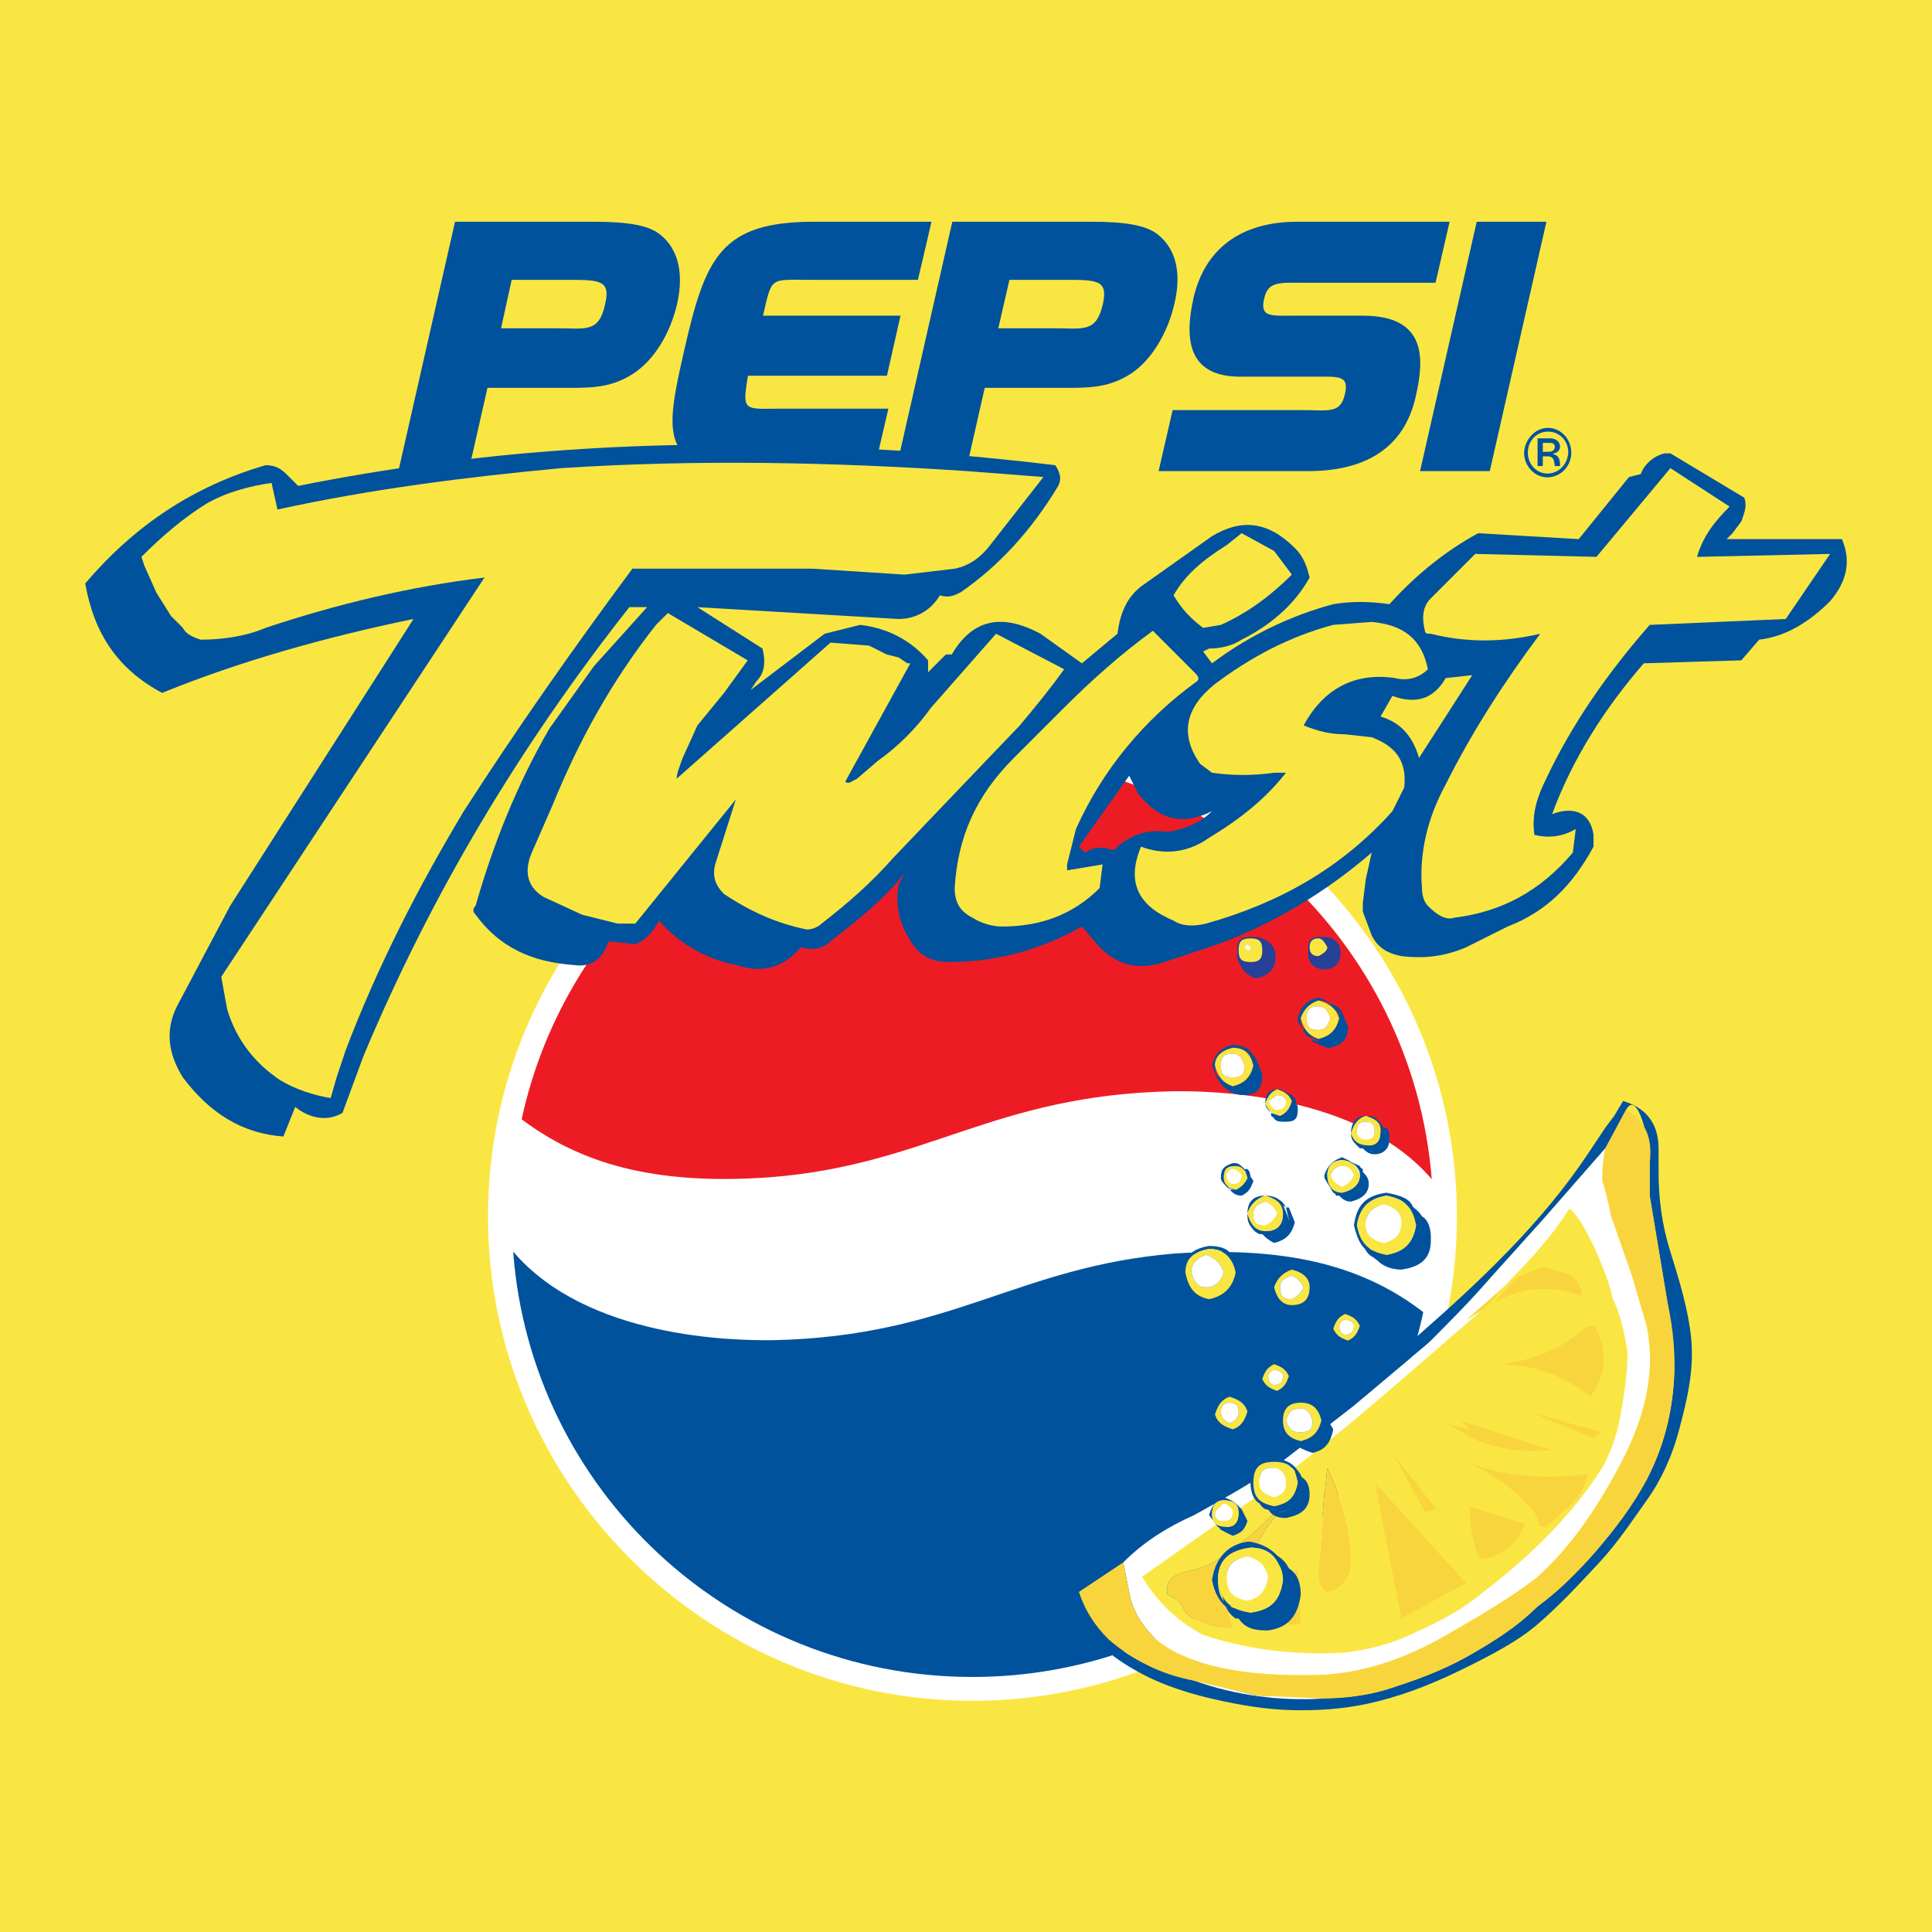
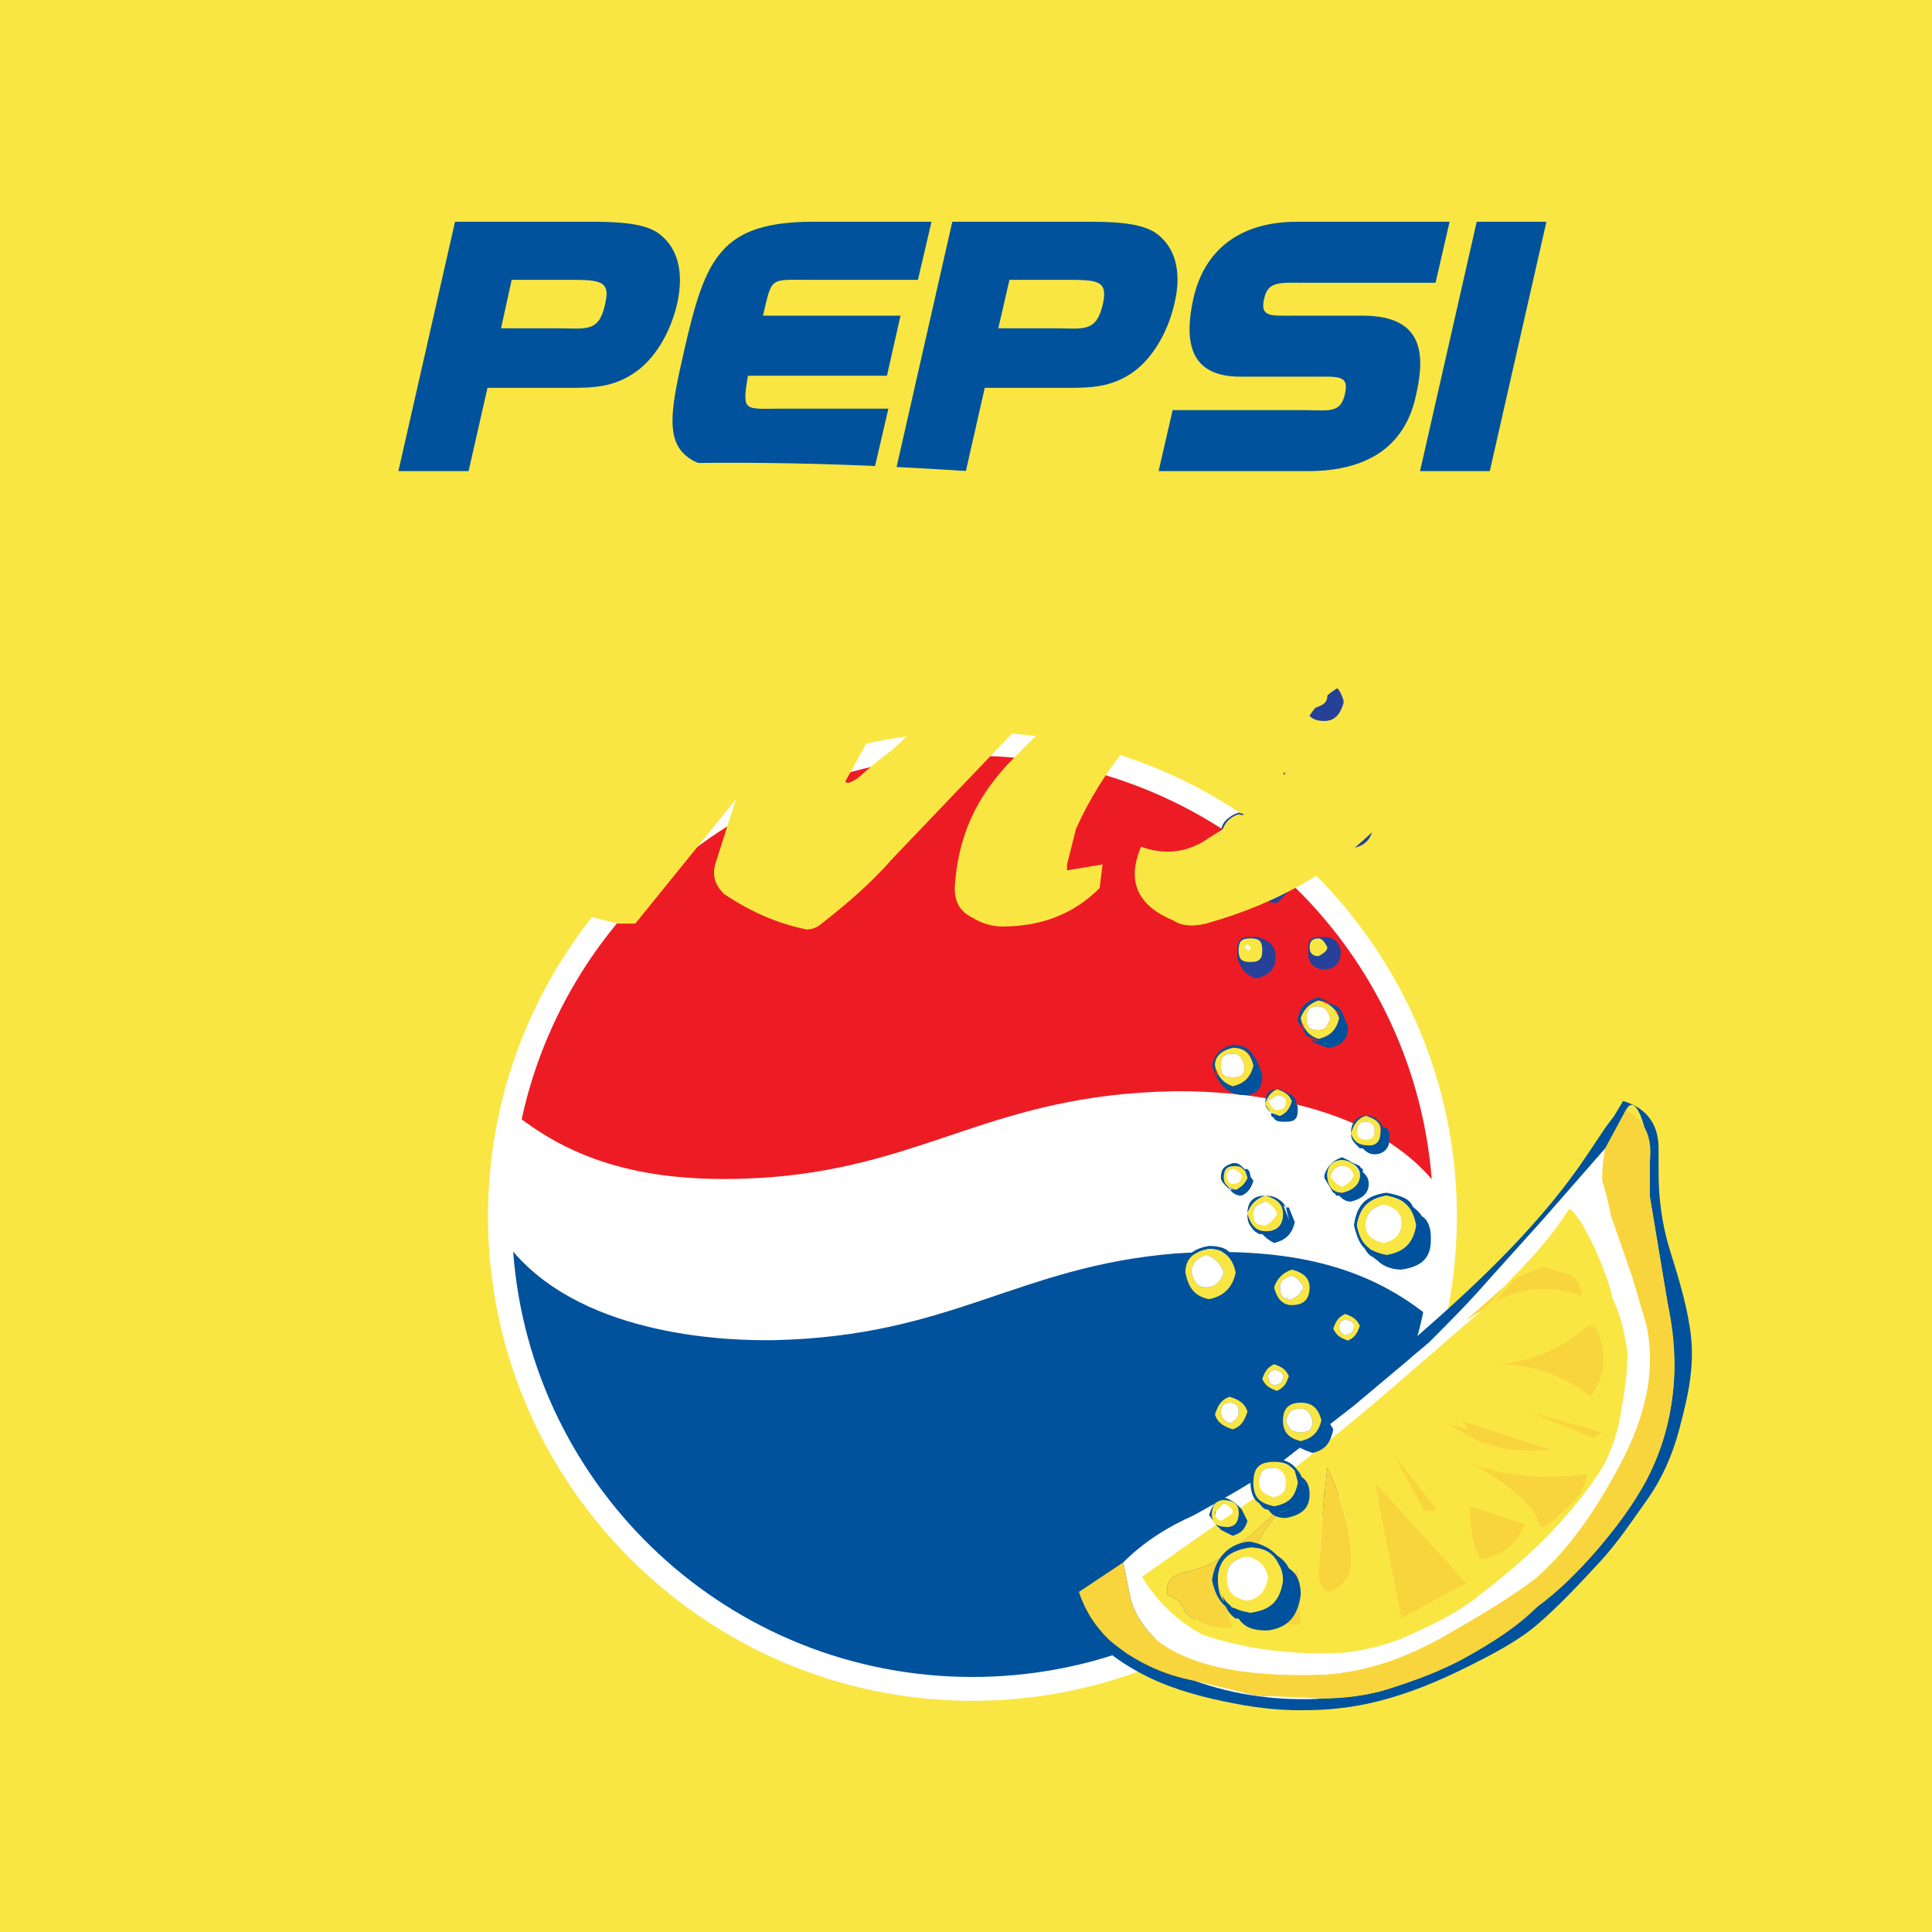
<svg xmlns="http://www.w3.org/2000/svg" version="1.0" id="Layer_1" x="0px" y="0px" width="192.756px" height="192.756px" viewBox="0 0 192.756 192.756" enable-background="new 0 0 192.756 192.756" xml:space="preserve">
  <g>
    <polygon fill-rule="evenodd" clip-rule="evenodd" fill="#FAE643" points="0,0 192.756,0 192.756,192.756 0,192.756 0,0  " />
    <path fill-rule="evenodd" clip-rule="evenodd" fill="#FFFFFF" d="M97.022,73.024c26.621,0,48.333,21.712,48.333,48.333   s-21.712,48.333-48.333,48.333s-48.333-21.712-48.333-48.333S70.401,73.024,97.022,73.024L97.022,73.024z" />
    <path fill-rule="evenodd" clip-rule="evenodd" fill="#FFFFFF" d="M142.845,117.652c-7.344-8.579-21.969-8.84-25.934-8.774   c-17.874,0.39-24.309,7.345-40.103,8.579c-11.765,0.846-19.044-1.494-24.764-5.784c-0.65,3.12-0.976,6.37-0.976,9.685   c0,1.17,0,2.34,0.13,3.51c7.344,8.645,21.969,8.904,25.999,8.84c17.809-0.391,24.244-7.345,40.038-8.646   c11.765-0.779,19.109,1.495,24.764,5.851c0.65-3.12,0.975-6.305,0.975-9.555C142.975,120.122,142.975,118.888,142.845,117.652   L142.845,117.652z" />
    <path fill-rule="evenodd" clip-rule="evenodd" fill="#ED1C24" d="M76.809,117.457c15.794-1.234,22.229-8.189,40.103-8.579   c3.965-0.065,18.59,0.195,25.934,8.774c-1.885-23.659-21.644-42.248-45.822-42.248c-22.034,0-40.493,15.534-44.978,36.268   C57.765,115.963,65.044,118.303,76.809,117.457L76.809,117.457z" />
    <path fill-rule="evenodd" clip-rule="evenodd" fill="#00529C" d="M117.236,125.062c-15.794,1.301-22.229,8.255-40.038,8.646   c-4.03,0.064-18.654-0.195-25.999-8.84c1.755,23.724,21.579,42.443,45.823,42.443c22.099,0,40.558-15.6,44.978-36.398   C136.346,126.557,129.001,124.282,117.236,125.062L117.236,125.062z" />
-     <path fill-rule="evenodd" clip-rule="evenodd" fill="#00529C" d="M154.45,42.688c-1.271,0-2.317,1.121-2.392,2.467   c0,1.346,1.046,2.467,2.316,2.467c1.346,0,2.393-1.121,2.393-2.467S155.721,42.688,154.45,42.688L154.45,42.688z M154.375,47.247   c-1.046,0-1.943-0.897-1.943-2.093s0.897-2.093,2.019-2.093s2.018,0.897,2.018,2.093C156.394,46.35,155.496,47.247,154.375,47.247   L154.375,47.247z M155.646,44.556c0-0.448-0.374-0.822-0.972-0.822h-1.271V46.5h0.523v-0.972h0.448   c0.599,0,0.673,0.299,0.748,0.972h0.523c0-0.598-0.075-1.047-0.673-1.196v-0.075C155.347,45.229,155.646,44.93,155.646,44.556   L155.646,44.556z M154.45,45.08h-0.523v-0.897h0.673c0.374,0,0.523,0.149,0.523,0.374C155.123,44.855,154.974,45.08,154.45,45.08   L154.45,45.08z" />
    <path fill-rule="evenodd" clip-rule="evenodd" fill="#00529C" d="M48.636,38.693h6.957c2.995,0,5.121,0.145,7.488-1.353   c2.174-1.353,3.816-4.106,4.493-7.102c0.676-3.092,0.048-5.459-1.739-6.86c-1.208-0.966-3.43-1.256-6.667-1.256H45.399   l-5.652,24.879h7.004L48.636,38.693L48.636,38.693z M148.636,47.002l5.651-24.879h-6.956l-5.652,24.879H148.636L148.636,47.002z    M123.756,37.582h7.295c2.416,0,3.575-0.193,3.141,1.691c-0.436,2.029-1.595,1.643-4.203,1.643h-12.995l-1.401,6.087h14.928   c5.604,0,9.565-2.222,10.725-7.439c0.87-3.768,1.111-8.068-5.266-8.068h-7.102c-2.077,0-3.188,0.145-2.754-1.691   c0.387-1.787,1.546-1.594,4.155-1.594h12.946l1.401-6.087h-15.218c-5.652,0-9.227,2.753-10.338,7.633   C118.104,34.104,118.684,37.582,123.756,37.582L123.756,37.582z M98.249,38.693h7.005c2.947,0,5.121,0.145,7.488-1.353   c2.125-1.353,3.768-4.106,4.444-7.102c0.725-3.092,0.097-5.459-1.691-6.86c-1.256-0.966-3.43-1.256-6.666-1.256H95.012   L89.36,47.002h7.004L98.249,38.693L98.249,38.693z M100.713,27.92h5.217c3.527,0,4.639-0.048,4.106,2.416   c-0.676,2.898-1.933,2.416-4.927,2.416h-5.508L100.713,27.92L100.713,27.92z M68.491,45.504c1.835,1.546,5.555,1.498,8.067,1.498   h10.628l1.449-6.232H78.201c-3.961,0-4.203,0.435-3.575-3.285h13.865l1.353-5.991h-13.72c0.918-3.913,0.628-3.575,4.638-3.575   h10.821l1.353-5.797H81.244c-9.372,0-10.87,3.575-12.995,12.898C67.042,40.335,66.317,43.766,68.491,45.504L68.491,45.504z    M51.051,27.92h5.217c3.527,0,4.687-0.048,4.107,2.416c-0.628,2.898-1.884,2.416-4.879,2.416h-5.507L51.051,27.92L51.051,27.92z" />
    <path fill-rule="evenodd" clip-rule="evenodd" fill="#00529C" d="M161.936,109.85c2.065,0.591,3.541,2.05,3.541,4.721v2.361   c0,2.671,0.337,5.298,1.18,7.967c0.927,2.937,1.8,5.898,2.065,8.557c0.324,3.242-0.397,6.168-1.181,9.146   c-0.691,2.631-1.771,5.017-3.245,7.082c-1.476,2.064-2.871,4.203-4.722,6.195c-1.986,2.14-3.979,4.296-6.195,6.196   c-1.927,1.652-4.427,2.951-6.787,4.132c-2.95,1.475-5.883,2.725-9.146,3.54c-2.639,0.659-5.017,0.886-7.672,0.886   c-2.656,0-5.01-0.326-7.671-0.886c-2.945-0.619-5.901-1.476-8.558-2.95c-2.654-1.476-5.153-3.362-6.195-6.492l-0.591-1.77   c-2.449-7.348,12.407-8.589,18.589-12.393l3.836-2.361l7.671-6.49l4.722-4.132c6.125-5.359,12.291-11.208,16.818-17.998   l1.771-2.655l0.885-1.181L161.936,109.85L161.936,109.85L161.936,109.85z M160.165,114.57l-6.196,7.082l-5.312,5.901   c-2.098,2.33-3.96,4.613-6.196,6.491l-7.377,6.196c-2.575,2.163-5.239,4.227-7.967,6.196c-2.587,1.867-5.249,3.362-7.966,4.721   c-2.6,1.3-4.651,3.102-7.082,4.721l-4.426,2.951c-1.552,1.034,1.419,3.307,2.951,4.721c2.305,2.127,5.381,3.242,8.557,4.131   c4.224,1.182,8.552,1.972,12.982,1.771c2.062-0.094,4.146-0.245,6.196-0.886c2.672-0.835,5.312-1.77,7.967-3.245   c2.655-1.475,4.864-3.115,7.082-5.017c1.926-1.651,4.131-3.54,5.901-5.605c1.77-2.064,3.601-4.394,5.016-7.081   c1.536-2.92,2.347-5.903,2.655-9.147c0.28-2.952-0.143-5.873-0.59-8.557l-1.771-10.622v-3.246c0-2.379-1.233-7.404-2.36-5.311   L160.165,114.57L160.165,114.57z" />
    <path fill-rule="evenodd" clip-rule="evenodd" fill="#FFFFFF" d="M112.069,155.879l0.591,2.951c0.295,1.771,1.18,3.245,2.655,4.721   c3.246,2.656,8.852,3.836,16.818,3.541c4.426-0.295,8.558-1.771,12.983-4.426c4.13-2.361,6.786-4.131,8.262-5.312   c2.95-2.655,5.605-6.196,8.261-11.212c2.656-5.017,3.541-9.442,2.656-13.868l-1.476-5.016l-2.065-5.901   c-0.295-1.476-0.59-2.655-0.886-3.541c0-0.885,0-1.771,0.296-3.246l-6.196,7.082l-5.312,5.901c-2.065,2.36-4.131,4.426-6.196,6.491   l-7.377,6.196c-2.655,2.065-5.311,4.131-7.967,6.196c-2.655,1.77-5.311,3.246-7.966,4.721   C116.496,152.339,114.136,153.814,112.069,155.879L112.069,155.879L112.069,155.879z M119.151,167.682l6.196,1.476l6.786,0.295   C127.708,169.747,123.282,169.157,119.151,167.682L119.151,167.682L119.151,167.682z M151.018,127.554l-4.721,4.131l2.36-1.476   l-8.852,7.672c-6.491,5.606-12.393,10.326-17.703,13.867l-7.967,5.606c1.475,2.36,3.245,4.131,5.9,5.606   c4.426,1.476,9.147,2.065,14.163,1.771c2.36-0.295,4.722-0.886,7.081-2.065c2.656-1.181,4.722-2.361,6.492-3.836   c5.016-3.836,9.146-7.967,12.097-12.688c0.886-1.771,1.476-3.541,1.771-5.606c0.296-1.771,0.591-3.54,0.591-5.606   c-0.295-1.771-0.591-3.541-1.476-5.311c-0.295-1.476-0.886-2.951-1.771-5.016c-0.885-1.771-1.475-2.951-2.36-3.837   C155.148,123.128,153.084,125.488,151.018,127.554L151.018,127.554z" />
    <path fill-rule="evenodd" clip-rule="evenodd" fill="#F9D53D" d="M112.069,155.879l0.591,2.951c0.295,1.771,1.18,3.245,2.655,4.721   c3.246,2.656,8.852,3.836,16.818,3.541c4.426-0.295,8.558-1.771,12.983-4.426c4.13-2.361,6.786-4.131,8.262-5.312   c2.95-2.655,5.605-6.196,8.261-11.212c2.656-5.017,3.541-9.442,2.656-13.868l-1.476-5.016l-2.065-5.901   c-0.295-1.476-0.59-2.655-0.886-3.541c0-0.885,0-1.771,0.296-3.246l2.065-3.835c2.065,1.18,2.655,2.95,2.36,5.311v3.246   l1.771,10.622c0.59,2.655,0.885,5.606,0.59,8.557c-0.295,3.246-1.181,6.196-2.655,9.147c-1.476,2.655-3.246,5.016-5.016,7.081   c-1.771,2.065-3.837,4.131-5.901,5.605c-2.065,2.065-4.427,3.541-7.082,5.017s-5.311,2.36-7.967,3.245   c-2.065,0.591-4.131,0.886-6.196,0.886l-6.786-0.295l-6.196-1.476c-3.245-0.59-6.196-2.065-8.557-4.131   c-1.476-1.476-2.36-2.95-2.951-4.721L112.069,155.879L112.069,155.879L112.069,155.879z M151.018,127.554l-4.721,4.131l2.36-1.476   c2.951-1.771,5.901-2.065,9.147-0.885c0-1.181-0.591-2.065-1.771-2.361l-2.065-0.59L151.018,127.554L151.018,127.554   L151.018,127.554z M158.395,132.274c-2.655,2.36-5.606,3.54-9.147,3.836c3.837,0,6.787,1.181,9.442,3.245   c1.476-2.064,1.771-4.13,0.591-6.786l-0.296-0.295H158.395L158.395,132.274L158.395,132.274z M159.869,142.896l-7.376-2.065   l6.491,2.656L159.869,142.896L159.869,142.896L159.869,142.896z M153.673,152.339l-0.589-1.476   c-1.771-2.065-4.132-3.836-6.787-5.016c3.836,1.475,7.967,1.771,12.098,1.18c-0.295,1.18-0.59,2.065-1.476,2.95l-2.655,2.361   H153.673L153.673,152.339L153.673,152.339z M146.592,142.602l-2.36-0.591l3.245,1.771c2.361,0.886,4.722,1.181,7.377,0.886   l-9.146-2.95L146.592,142.602L146.592,142.602L146.592,142.602z M143.347,150.568l-4.426-5.606l3.245,5.901L143.347,150.568   L143.347,150.568L143.347,150.568z M146.592,150.273c0,1.771,0.296,3.541,0.885,5.016l0.296,0.296   c2.065-0.296,3.541-1.477,4.426-3.541L146.592,150.273L146.592,150.273L146.592,150.273z M146.297,157.944l-8.852-9.737   l0.295,0.591l-0.59-0.886l2.655,13.573L146.297,157.944L146.297,157.944L146.297,157.944z M132.429,146.438   c1.476,3.246,2.361,6.196,2.361,9.441c0,1.476-0.886,2.656-2.361,2.951c-0.589-0.295-0.885-0.886-0.885-1.771l0.59-8.262v0.591   L132.429,146.438L132.429,146.438L132.429,146.438z M124.167,156.174l0.295,0.296l-1.77,2.95c-0.295,1.181,0,2.065,0.295,2.95   c-1.771,0.296-3.246-0.295-4.722-1.475c-0.295-0.885-0.885-1.476-1.77-1.771c-0.295-1.476,0.59-2.065,2.065-2.36   c1.475-0.295,2.655-0.886,3.836-1.771c2.064-1.476,3.835-2.95,5.311-4.721h0.295l-1.771,2.36L124.167,156.174L124.167,156.174   L124.167,156.174z M128.003,159.125l1.476-2.951l0.295,5.901C127.708,162.37,127.117,161.19,128.003,159.125L128.003,159.125z" />
    <path fill-rule="evenodd" clip-rule="evenodd" fill="#FAE643" d="M148.657,130.209c2.951-1.771,5.901-2.065,9.147-0.885   c0-1.181-0.591-2.065-1.771-2.361l-2.065-0.59l-2.951,1.181c2.066-2.065,4.131-4.426,5.606-6.787   c0.886,0.886,1.476,2.066,2.36,3.837c0.885,2.064,1.476,3.54,1.771,5.016c0.885,1.77,1.181,3.54,1.476,5.311   c0,2.066-0.295,3.836-0.591,5.606c-0.295,2.065-0.885,3.836-1.771,5.606c-2.95,4.721-7.081,8.852-12.097,12.688   c-1.771,1.475-3.836,2.655-6.492,3.836c-2.359,1.18-4.721,1.771-7.081,2.065c-5.016,0.295-9.737-0.295-14.163-1.771   c-2.655-1.476-4.426-3.246-5.9-5.606l7.967-5.606c5.311-3.541,11.212-8.261,17.703-13.867L148.657,130.209L148.657,130.209   L148.657,130.209z M158.395,132.274c-2.655,2.36-5.606,3.54-9.147,3.836c3.837,0,6.787,1.181,9.442,3.245   c1.476-2.064,1.771-4.13,0.591-6.786l-0.296-0.295H158.395L158.395,132.274L158.395,132.274z M159.869,142.896l-7.376-2.065   l6.491,2.656L159.869,142.896L159.869,142.896L159.869,142.896z M153.673,152.339l-0.589-1.476   c-1.771-2.065-4.132-3.836-6.787-5.016c3.836,1.475,7.967,1.771,12.098,1.18c-0.295,1.18-0.59,2.065-1.476,2.95l-2.655,2.361   H153.673L153.673,152.339L153.673,152.339z M146.592,142.602l-2.36-0.591l3.245,1.771c2.361,0.886,4.722,1.181,7.377,0.886   l-9.146-2.95L146.592,142.602L146.592,142.602L146.592,142.602z M143.347,150.568l-4.426-5.606l3.245,5.901L143.347,150.568   L143.347,150.568L143.347,150.568z M146.592,150.273c0,1.771,0.296,3.541,0.885,5.016l0.296,0.296   c2.065-0.296,3.541-1.477,4.426-3.541L146.592,150.273L146.592,150.273L146.592,150.273z M146.297,157.944l-8.852-9.737   l0.295,0.591l-0.59-0.886l2.655,13.573L146.297,157.944L146.297,157.944L146.297,157.944z M132.429,146.438   c1.476,3.246,2.361,6.196,2.361,9.441c0,1.476-0.886,2.656-2.361,2.951c-0.589-0.295-0.885-0.886-0.885-1.771l0.59-8.262v0.591   L132.429,146.438L132.429,146.438L132.429,146.438z M124.167,156.174l0.295,0.296l-1.77,2.95c-0.295,1.181,0,2.065,0.295,2.95   c-1.771,0.296-3.246-0.295-4.722-1.475c-0.295-0.885-0.885-1.476-1.77-1.771c-0.295-1.476,0.59-2.065,2.065-2.36   c1.475-0.295,2.655-0.886,3.836-1.771c2.064-1.476,3.835-2.95,5.311-4.721h0.295l-1.771,2.36L124.167,156.174L124.167,156.174   L124.167,156.174z M128.003,159.125l1.476-2.951l0.295,5.901C127.708,162.37,127.117,161.19,128.003,159.125L128.003,159.125z" />
    <path fill="none" stroke="#FAE643" stroke-width="0.295" stroke-linecap="round" stroke-linejoin="round" stroke-miterlimit="2.613" d="   M148.657,130.209l2.36-2.655c2.066-2.065,4.131-4.426,5.606-6.787c0.886,0.886,1.476,2.066,2.36,3.837   c0.885,2.064,1.476,3.54,1.771,5.016c0.885,1.77,1.181,3.54,1.476,5.311c0,2.066-0.295,3.836-0.591,5.606   c-0.295,2.065-0.885,3.836-1.771,5.606c-2.95,4.721-7.081,8.852-12.097,12.688c-1.771,1.475-3.836,2.655-6.492,3.836   c-2.359,1.18-4.721,1.771-7.081,2.065c-5.016,0.295-9.737-0.295-14.163-1.771c-2.655-1.476-4.426-3.246-5.9-5.606l7.967-5.606   c5.311-3.541,11.212-8.261,17.703-13.867L148.657,130.209L148.657,130.209z" />
    <path fill-rule="evenodd" clip-rule="evenodd" fill="#00529C" d="M131.249,95.097c0-0.59,0.295-0.885,0.885-0.885   c0.591,0,0.886,0.295,0.886,0.885c0,0.59-0.295,0.885-0.886,0.885C131.544,95.982,131.249,95.687,131.249,95.097L131.249,95.097z" />
    <path fill="none" stroke="#254198" stroke-width="1.476" stroke-linecap="round" stroke-linejoin="round" stroke-miterlimit="2.613" d="   M131.249,95.097c0-0.59,0.295-0.885,0.885-0.885c0.591,0,0.886,0.295,0.886,0.885c0,0.59-0.295,0.885-0.886,0.885   C131.544,95.982,131.249,95.687,131.249,95.097L131.249,95.097z" />
    <path fill-rule="evenodd" clip-rule="evenodd" fill="#00529C" d="M132.725,82.115c0-0.885,0.59-1.476,1.771-1.771   c1.18,0,1.77,0.59,1.77,1.771c0,1.18-0.59,1.77-1.77,1.77C133.609,83.885,133.02,83.294,132.725,82.115L132.725,82.115z" />
    <path fill="none" stroke="#254198" stroke-width="1.476" stroke-linecap="round" stroke-linejoin="round" stroke-miterlimit="2.613" d="   M132.725,82.115c0-0.885,0.59-1.476,1.771-1.771c1.18,0,1.77,0.59,1.77,1.771c0,1.18-0.59,1.77-1.77,1.77   C133.609,83.885,133.02,83.294,132.725,82.115L132.725,82.115z" />
    <path fill-rule="evenodd" clip-rule="evenodd" fill="#00529C" d="M133.314,81.819c0,0.59,0.295,0.885,0.885,1.181   c0.591-0.296,0.885-0.591,0.885-1.181c0-0.295-0.294-0.589-0.885-0.885L133.314,81.819L133.314,81.819z" />
    <path fill="none" stroke="#254198" stroke-width="1.476" stroke-linecap="round" stroke-linejoin="round" stroke-miterlimit="2.613" d="   M133.314,81.819c0,0.59,0.295,0.885,0.885,1.181c0.591-0.296,0.885-0.591,0.885-1.181c0-0.295-0.294-0.589-0.885-0.885   L133.314,81.819L133.314,81.819z" />
    <path fill-rule="evenodd" clip-rule="evenodd" fill="#00529C" d="M130.954,70.017c0-0.59,0.295-0.885,1.18-1.18   c0.591,0,0.886,0.295,1.181,1.18c-0.295,0.885-0.59,1.18-1.181,1.18C131.249,71.197,130.954,70.902,130.954,70.017L130.954,70.017z   " />
    <path fill="none" stroke="#254198" stroke-width="1.476" stroke-linecap="round" stroke-linejoin="round" stroke-miterlimit="2.613" d="   M130.954,70.017c0-0.59,0.295-0.885,1.18-1.18c0.591,0,0.886,0.295,1.181,1.18c-0.295,0.885-0.59,1.18-1.181,1.18   C131.249,71.197,130.954,70.902,130.954,70.017L130.954,70.017z" />
    <polygon fill-rule="evenodd" clip-rule="evenodd" fill="#00529C" points="131.249,69.722 131.84,70.312 132.134,69.722    131.84,69.722 131.249,69.722  " />
    <polygon fill="none" stroke="#254198" stroke-width="1.476" stroke-linecap="round" stroke-linejoin="round" stroke-miterlimit="2.613" points="   131.249,69.722 131.84,70.312 132.134,69.722 131.84,69.722 131.249,69.722  " />
    <path fill-rule="evenodd" clip-rule="evenodd" fill="#00529C" d="M128.889,77.393c0-1.18,0.59-1.771,1.77-1.771   c0.886,0,1.476,0.59,1.771,1.476c-0.295,1.18-0.885,1.771-1.771,2.065C129.479,78.869,128.889,78.278,128.889,77.393   L128.889,77.393z" />
    <path fill="none" stroke="#254198" stroke-width="1.476" stroke-linecap="round" stroke-linejoin="round" stroke-miterlimit="2.613" d="   M128.889,77.393c0-1.18,0.59-1.771,1.77-1.771c0.886,0,1.476,0.59,1.771,1.476c-0.295,1.18-0.885,1.771-1.771,2.065   C129.479,78.869,128.889,78.278,128.889,77.393L128.889,77.393z" />
    <path fill-rule="evenodd" clip-rule="evenodd" fill="#00529C" d="M129.479,77.098c0,0.59,0.295,0.885,0.885,0.885   c0.295,0,0.591-0.295,0.886-0.885c-0.295-0.59-0.591-0.885-1.181-0.885C129.773,76.213,129.479,76.508,129.479,77.098   L129.479,77.098z" />
    <path fill="none" stroke="#254198" stroke-width="1.476" stroke-linecap="round" stroke-linejoin="round" stroke-miterlimit="2.613" d="   M129.479,77.098c0,0.59,0.295,0.885,0.885,0.885c0.295,0,0.591-0.295,0.886-0.885c-0.295-0.59-0.591-0.885-1.181-0.885   C129.773,76.213,129.479,76.508,129.479,77.098L129.479,77.098z" />
    <path fill-rule="evenodd" clip-rule="evenodd" fill="#00529C" d="M128.594,88.9l-1.181,1.181c-0.885,0-1.181-0.295-1.181-0.885   c0-0.886,0.296-1.181,1.181-1.476C128.003,88.015,128.299,88.311,128.594,88.9L128.594,88.9z" />
-     <path fill="none" stroke="#254198" stroke-width="1.476" stroke-linecap="round" stroke-linejoin="round" stroke-miterlimit="2.613" d="   M127.413,90.081c-0.885,0-1.181-0.295-1.181-0.885c0-0.886,0.296-1.181,1.181-1.476c0.59,0.295,0.886,0.59,1.181,1.18" />
    <polygon fill-rule="evenodd" clip-rule="evenodd" fill="#00529C" points="126.823,88.9 127.117,89.196 127.413,88.9    127.117,88.605 126.823,88.9  " />
    <polygon fill="none" stroke="#254198" stroke-width="1.476" stroke-linecap="round" stroke-linejoin="round" stroke-miterlimit="2.613" points="   126.823,88.9 127.117,89.196 127.413,88.9 127.117,88.605 126.823,88.9  " />
    <path fill-rule="evenodd" clip-rule="evenodd" fill="#00529C" d="M124.167,95.392c0-0.59,0.295-0.885,1.181-1.181   c0.885,0.295,1.181,0.59,1.181,1.181c0,0.885-0.296,1.18-1.181,1.475C124.758,96.572,124.462,96.277,124.167,95.392L124.167,95.392   z" />
    <path fill="none" stroke="#254198" stroke-width="1.476" stroke-linecap="round" stroke-linejoin="round" stroke-miterlimit="2.613" d="   M124.167,95.392c0-0.59,0.295-0.885,1.181-1.181c0.885,0.295,1.181,0.59,1.181,1.181c0,0.885-0.296,1.18-1.181,1.475   C124.758,96.572,124.462,96.277,124.167,95.392L124.167,95.392z" />
    <polygon fill-rule="evenodd" clip-rule="evenodd" fill="#00529C" points="124.758,95.392 125.053,95.687 125.348,95.392    125.053,95.097 124.758,95.392  " />
    <polygon fill="none" stroke="#254198" stroke-width="1.476" stroke-linecap="round" stroke-linejoin="round" stroke-miterlimit="2.613" points="   124.758,95.392 125.053,95.687 125.348,95.392 125.053,95.097 124.758,95.392  " />
    <path fill-rule="evenodd" clip-rule="evenodd" fill="#00529C" d="M130.658,94.507c0-0.59,0.296-0.885,0.886-0.885   c0.296,0,0.59,0.295,0.885,0.885c0,0.295-0.295,0.59-0.885,0.885C130.954,95.392,130.658,95.097,130.658,94.507L130.658,94.507z" />
    <path fill="none" stroke="#254198" stroke-width="0.295" stroke-linecap="round" stroke-linejoin="round" stroke-miterlimit="2.613" d="   M130.658,94.507c0-0.59,0.296-0.885,0.886-0.885c0.296,0,0.59,0.295,0.885,0.885c0,0.295-0.295,0.59-0.885,0.885   C130.954,95.392,130.658,95.097,130.658,94.507L130.658,94.507z" />
    <path fill-rule="evenodd" clip-rule="evenodd" fill="#FAE643" d="M130.658,94.507c0-0.59,0.296-0.885,0.886-0.885   c0.296,0,0.59,0.295,0.885,0.885c0,0.295-0.295,0.59-0.885,0.885C130.954,95.392,130.658,95.097,130.658,94.507L130.658,94.507z" />
    <path fill-rule="evenodd" clip-rule="evenodd" fill="#FFFFFF" d="M132.429,81.819c0,0.885,0.591,1.476,1.476,1.476   c0.886-0.294,1.476-0.59,1.476-1.476c-0.296-0.885-0.59-1.475-1.476-1.475C133.02,80.344,132.429,80.934,132.429,81.819   L132.429,81.819z" />
    <path fill-rule="evenodd" clip-rule="evenodd" fill="#00529C" d="M132.134,81.524c0-1.18,0.591-1.77,1.771-1.77   c0.886,0,1.476,0.59,1.771,1.77c-0.295,0.885-0.885,1.476-1.771,1.771C132.725,83,132.134,82.409,132.134,81.524L132.134,81.524z" />
    <path fill="none" stroke="#254198" stroke-width="0.295" stroke-linecap="round" stroke-linejoin="round" stroke-miterlimit="2.613" d="   M132.134,81.524c0-1.18,0.591-1.77,1.771-1.77c0.886,0,1.476,0.59,1.771,1.77c-0.295,0.885-0.885,1.476-1.771,1.771   C132.725,83,132.134,82.409,132.134,81.524L132.134,81.524z" />
    <path fill-rule="evenodd" clip-rule="evenodd" fill="#FAE643" d="M132.134,81.524c0-1.18,0.591-1.77,1.771-1.77   c0.886,0,1.476,0.59,1.771,1.77c-0.295,0.885-0.885,1.476-1.771,1.771C132.725,83,132.134,82.409,132.134,81.524L132.134,81.524z" />
    <path fill-rule="evenodd" clip-rule="evenodd" fill="#FFFFFF" d="M132.429,81.229c0.296,0.589,0.591,0.885,1.181,0.885   c0.295,0,0.59-0.296,0.59-0.885c0-0.59-0.295-0.886-0.885-0.886L132.429,81.229L132.429,81.229z" />
    <path fill-rule="evenodd" clip-rule="evenodd" fill="#00529C" d="M130.068,69.426c0-0.885,0.295-1.18,1.181-1.18   c0.885,0,1.18,0.295,1.18,1.18c0,0.885-0.295,1.181-1.18,1.181C130.658,70.607,130.363,70.312,130.068,69.426L130.068,69.426z" />
    <path fill="none" stroke="#254198" stroke-width="0.295" stroke-linecap="round" stroke-linejoin="round" stroke-miterlimit="2.613" d="   M130.068,69.426c0-0.885,0.295-1.18,1.181-1.18c0.885,0,1.18,0.295,1.18,1.18c0,0.885-0.295,1.181-1.18,1.181   C130.658,70.607,130.363,70.312,130.068,69.426L130.068,69.426z" />
    <path fill-rule="evenodd" clip-rule="evenodd" fill="#FAE643" d="M130.068,69.426c0-0.885,0.295-1.18,1.181-1.18   c0.885,0,1.18,0.295,1.18,1.18c0,0.59-0.295,0.885-1.18,1.181C130.658,70.607,130.363,70.312,130.068,69.426L130.068,69.426z" />
    <polygon fill-rule="evenodd" clip-rule="evenodd" fill="#FFFFFF" points="130.658,69.132 130.954,69.426 131.249,69.132    130.954,68.837 130.658,69.132  " />
    <path fill-rule="evenodd" clip-rule="evenodd" fill="#00529C" d="M128.003,76.508c0.296-0.885,0.886-1.475,1.771-1.77   c1.181,0.295,1.771,0.885,1.771,1.77c0,1.181-0.59,1.771-1.771,1.771C128.889,78.278,128.299,77.688,128.003,76.508L128.003,76.508   z" />
    <path fill="none" stroke="#254198" stroke-width="0.295" stroke-linecap="round" stroke-linejoin="round" stroke-miterlimit="2.613" d="   M128.003,76.508c0.296-0.885,0.886-1.475,1.771-1.77c1.181,0.295,1.771,0.885,1.771,1.77c0,1.181-0.59,1.771-1.771,1.771   C128.889,78.278,128.299,77.688,128.003,76.508L128.003,76.508z" />
    <path fill-rule="evenodd" clip-rule="evenodd" fill="#FAE643" d="M128.003,76.508c0.296-0.885,0.886-1.475,1.771-1.77   c1.181,0.295,1.771,0.885,2.066,1.77c-0.296,1.181-0.886,1.771-2.066,1.771C128.889,78.278,128.299,77.688,128.003,76.508   L128.003,76.508z" />
    <path fill-rule="evenodd" clip-rule="evenodd" fill="#FFFFFF" d="M128.594,76.213c0.295,0.591,0.59,0.885,0.885,0.885   c0.59,0,0.885-0.294,0.885-0.885c0-0.294-0.295-0.59-0.885-0.885L128.594,76.213L128.594,76.213z" />
    <path fill-rule="evenodd" clip-rule="evenodd" fill="#00529C" d="M125.348,88.311c0.296-0.885,0.59-1.18,1.181-1.18   c0.885,0,1.18,0.295,1.18,1.18c0,0.886-0.295,1.18-1.18,1.18C125.938,89.491,125.644,89.196,125.348,88.311L125.348,88.311z" />
    <path fill="none" stroke="#254198" stroke-width="0.295" stroke-linecap="round" stroke-linejoin="round" stroke-miterlimit="2.613" d="   M125.348,88.311c0.296-0.885,0.59-1.18,1.181-1.18c0.885,0,1.18,0.295,1.18,1.18c0,0.886-0.295,1.18-1.18,1.18   C125.938,89.491,125.644,89.196,125.348,88.311L125.348,88.311z" />
    <path fill-rule="evenodd" clip-rule="evenodd" fill="#FAE643" d="M125.348,88.311c0-0.885,0.296-1.18,1.181-1.18   s1.18,0.295,1.18,1.18c0,0.886-0.295,1.18-1.18,1.18C125.938,89.491,125.644,89.196,125.348,88.311L125.348,88.311z" />
    <path fill-rule="evenodd" clip-rule="evenodd" fill="#FFFFFF" d="M125.938,88.015l0.295,0.295c0.296,0,0.296,0,0.296-0.295   l-0.296-0.295L125.938,88.015L125.938,88.015z" />
    <path fill-rule="evenodd" clip-rule="evenodd" fill="#00529C" d="M123.577,94.802c0-0.885,0.296-1.18,1.181-1.18   c0.886,0,1.18,0.295,1.18,1.18s-0.294,1.18-1.18,1.18C123.873,95.982,123.577,95.687,123.577,94.802L123.577,94.802z" />
    <path fill="none" stroke="#254198" stroke-width="0.295" stroke-linecap="round" stroke-linejoin="round" stroke-miterlimit="2.613" d="   M123.577,94.802c0-0.885,0.296-1.18,1.181-1.18c0.886,0,1.18,0.295,1.18,1.18s-0.294,1.18-1.18,1.18   C123.873,95.982,123.577,95.687,123.577,94.802L123.577,94.802z" />
    <path fill-rule="evenodd" clip-rule="evenodd" fill="#FAE643" d="M123.577,94.802c0-0.885,0.296-1.18,1.181-1.18   c0.886,0,1.18,0.295,1.18,1.18s-0.294,1.18-1.18,1.18C123.873,95.982,123.577,95.687,123.577,94.802L123.577,94.802z" />
    <path fill-rule="evenodd" clip-rule="evenodd" fill="#FFFFFF" d="M124.167,94.507l0.295,0.295c0.296,0,0.296,0,0.296-0.295   l-0.296-0.295L124.167,94.507L124.167,94.507z" />
    <path fill-rule="evenodd" clip-rule="evenodd" fill="#00529C" d="M122.397,83.885c0.295-1.181,0.885-1.77,1.77-1.77   c1.181,0,1.771,0.589,2.065,1.77c-0.295,0.885-0.885,1.475-1.771,1.771C123.282,85.655,122.692,85.065,122.397,83.885   L122.397,83.885z" />
    <path fill="none" stroke="#254198" stroke-width="1.476" stroke-linecap="round" stroke-linejoin="round" stroke-miterlimit="2.613" d="   M122.397,83.885c0.295-1.181,0.885-1.77,1.77-1.77c1.181,0,1.771,0.589,2.065,1.77c-0.295,0.885-0.885,1.475-1.771,1.771   C123.282,85.655,122.692,85.065,122.397,83.885L122.397,83.885z" />
    <path fill-rule="evenodd" clip-rule="evenodd" fill="#00529C" d="M122.987,83.589c0.295,0.59,0.59,0.885,0.886,0.885   c0.589,0,0.885-0.295,1.18-0.885c-0.295-0.589-0.591-0.885-1.18-0.885L122.987,83.589L122.987,83.589z" />
    <path fill="none" stroke="#254198" stroke-width="1.476" stroke-linecap="round" stroke-linejoin="round" stroke-miterlimit="2.613" d="   M122.987,83.589c0.295,0.59,0.59,0.885,0.886,0.885c0.589,0,0.885-0.295,1.18-0.885c-0.295-0.589-0.591-0.885-1.18-0.885   L122.987,83.589L122.987,83.589z" />
    <path fill-rule="evenodd" clip-rule="evenodd" fill="#00529C" d="M121.807,83.294c0-1.18,0.591-1.771,1.771-2.065   c1.181,0.294,1.771,0.885,1.771,1.771c0,1.18-0.59,1.77-1.771,1.77C122.692,84.77,122.103,84.18,121.807,83.294L121.807,83.294z" />
    <path fill-rule="evenodd" clip-rule="evenodd" fill="#00529C" d="M122.397,83c0,0.589,0.295,0.885,0.885,0.885   c0.591-0.295,0.885-0.59,0.885-0.885c0-0.591-0.294-0.885-0.885-0.885C122.692,82.115,122.397,82.409,122.397,83L122.397,83z" />
-     <path fill-rule="evenodd" clip-rule="evenodd" fill="#00529C" d="M122.397,83.885c0.295-1.181,0.885-1.77,1.77-1.77   c1.181,0,1.771,0.589,2.065,1.77c-0.295,0.885-0.885,1.475-1.771,1.771C123.282,85.655,122.692,85.065,122.397,83.885   L122.397,83.885z" />
    <path fill="none" stroke="#254198" stroke-width="1.476" stroke-linecap="round" stroke-linejoin="round" stroke-miterlimit="2.613" d="   M122.397,83.885c0.295-1.181,0.885-1.77,1.77-1.77c1.181,0,1.771,0.589,2.065,1.77c-0.295,0.885-0.885,1.475-1.771,1.771   C123.282,85.655,122.692,85.065,122.397,83.885L122.397,83.885z" />
    <path fill-rule="evenodd" clip-rule="evenodd" fill="#00529C" d="M122.987,83.589c0.295,0.59,0.59,0.885,0.886,0.885   c0.589,0,0.885-0.295,1.18-0.885c-0.295-0.589-0.591-0.885-1.18-0.885L122.987,83.589L122.987,83.589z" />
    <path fill="none" stroke="#254198" stroke-width="1.476" stroke-linecap="round" stroke-linejoin="round" stroke-miterlimit="2.613" d="   M122.987,83.589c0.295,0.59,0.59,0.885,0.886,0.885c0.589,0,0.885-0.295,1.18-0.885c-0.295-0.589-0.591-0.885-1.18-0.885   L122.987,83.589L122.987,83.589z" />
    <path fill-rule="evenodd" clip-rule="evenodd" fill="#00529C" d="M121.807,83.294c0-1.18,0.591-1.771,1.771-2.065   c1.181,0.294,1.771,0.885,1.771,1.771c0,1.18-0.59,1.77-1.771,1.77C122.692,84.77,122.103,84.18,121.807,83.294L121.807,83.294z" />
    <path fill-rule="evenodd" clip-rule="evenodd" fill="#00529C" d="M122.692,83.885c0-1.181,0.59-1.77,1.475-1.77   c1.181,0,1.771,0.589,2.065,1.77c-0.295,0.885-0.885,1.475-1.771,1.771C123.282,85.359,122.692,84.77,122.692,83.885   L122.692,83.885z" />
    <path fill="none" stroke="#254198" stroke-width="1.476" stroke-linecap="round" stroke-linejoin="round" stroke-miterlimit="2.613" d="   M122.692,83.885c0-1.181,0.59-1.77,1.475-1.77c1.181,0,1.771,0.589,2.065,1.77c-0.295,0.885-0.885,1.475-1.771,1.771   C123.282,85.359,122.692,84.77,122.692,83.885L122.692,83.885z" />
    <path fill-rule="evenodd" clip-rule="evenodd" fill="#00529C" d="M122.987,83.589c0.295,0.59,0.59,0.885,0.886,0.885   c0.589,0,0.885-0.295,1.18-0.885c-0.295-0.589-0.591-0.885-1.18-0.885L122.987,83.589L122.987,83.589z" />
    <path fill="none" stroke="#254198" stroke-width="1.476" stroke-linecap="round" stroke-linejoin="round" stroke-miterlimit="2.613" d="   M122.987,83.589c0.295,0.59,0.59,0.885,0.886,0.885c0.589,0,0.885-0.295,1.18-0.885c-0.295-0.589-0.591-0.885-1.18-0.885   L122.987,83.589L122.987,83.589z" />
    <path fill-rule="evenodd" clip-rule="evenodd" fill="#00529C" d="M121.807,83.294c0.296-1.18,0.886-1.771,1.771-2.065   c1.181,0.294,1.771,0.885,1.771,1.771c0,1.18-0.59,1.77-1.771,1.77C122.692,84.77,122.103,84.18,121.807,83.294L121.807,83.294z" />
    <path fill="none" stroke="#254198" stroke-width="0.295" stroke-linecap="round" stroke-linejoin="round" stroke-miterlimit="2.613" d="   M121.807,83.294c0.296-1.18,0.886-1.771,1.771-2.065c1.181,0.294,1.771,0.885,1.771,1.771c0,1.18-0.59,1.77-1.771,1.77   C122.692,84.77,122.103,84.18,121.807,83.294L121.807,83.294z" />
    <path fill-rule="evenodd" clip-rule="evenodd" fill="#FAE643" d="M121.807,83.294c0.296-1.18,0.886-1.771,1.771-2.065   c1.181,0.294,1.771,0.885,1.771,1.771c0,1.18-0.59,1.77-1.771,1.77C122.692,84.77,122.103,84.18,121.807,83.294L121.807,83.294z" />
    <path fill-rule="evenodd" clip-rule="evenodd" fill="#FFFFFF" d="M122.397,83c0,0.589,0.295,0.885,0.885,0.885   c0.591-0.295,0.885-0.59,0.885-0.885c0-0.591-0.294-0.885-0.885-0.885C122.692,82.115,122.397,82.409,122.397,83L122.397,83z" />
    <path fill-rule="evenodd" clip-rule="evenodd" fill="#FFFFFF" d="M122.397,83c0,0.589,0.295,0.885,0.885,0.885   c0.591-0.295,0.885-0.59,0.885-0.885c0-0.591-0.294-0.885-0.885-0.885C122.692,82.115,122.397,82.409,122.397,83L122.397,83z" />
    <path fill-rule="evenodd" clip-rule="evenodd" fill="#00529C" d="M128.299,156.47l0.59,1.771c-0.295,2.064-1.476,3.245-3.541,3.541   l-2.065-0.886c-0.59-0.591-0.885-1.476-1.18-2.655c0.295-2.066,1.18-2.951,3.245-3.246   C126.823,154.994,127.708,155.585,128.299,156.47L128.299,156.47L128.299,156.47z M125.348,154.699L125.348,154.699   c-2.065,0.295-3.245,1.475-3.541,3.541v0.295c0.296,1.476,0.591,2.36,1.476,2.95h0.295c0.59,0.885,1.476,1.181,2.655,1.181h0.296   c2.065-0.296,2.95-1.476,3.245-3.541l0,0c0-1.181-0.295-2.065-1.18-2.655l0,0C128.003,155.289,126.823,154.699,125.348,154.699   L125.348,154.699z" />
    <path fill-rule="evenodd" clip-rule="evenodd" fill="#00529C" d="M128.003,155.879c-0.886-1.18-1.771-1.771-3.245-2.064h-0.296   c-2.064,0.294-3.245,1.771-3.54,3.835l0,0c0.295,1.476,0.885,2.361,1.771,2.951l0.295,0.295c0.59,0.59,1.475,0.886,2.656,1.18l0,0   c2.064-0.294,3.245-1.475,3.54-3.54l0,0C128.889,157.354,128.594,156.47,128.003,155.879L128.003,155.879L128.003,155.879   L128.003,155.879z M128.003,157.649c-0.295,2.065-1.18,2.951-3.245,3.246l-2.065-0.591c-0.886-0.59-1.181-1.475-1.181-2.655   c0-2.064,1.181-2.95,3.246-3.246c1.18,0,2.065,0.591,2.655,1.476C127.708,156.174,128.003,156.765,128.003,157.649L128.003,157.649   z" />
    <path fill-rule="evenodd" clip-rule="evenodd" fill="#FAE643" d="M122.397,157.354c0,1.476,0.59,2.065,2.064,2.36   c1.182-0.295,1.771-0.885,2.066-2.36c-0.296-1.181-0.885-1.77-2.066-2.065C122.987,155.585,122.397,156.174,122.397,157.354   L122.397,157.354L122.397,157.354z M124.758,154.403c2.065,0,2.95,1.182,3.245,3.246c-0.295,2.065-1.18,2.951-3.245,3.246   c-2.065-0.295-2.951-1.181-3.246-3.246C121.512,155.585,122.692,154.699,124.758,154.403L124.758,154.403z" />
    <path fill-rule="evenodd" clip-rule="evenodd" fill="#FFFFFF" d="M122.397,157.354c0,1.476,0.59,2.065,2.064,2.36   c1.182-0.295,1.771-0.885,2.066-2.36c-0.296-1.181-0.885-1.77-2.066-2.065C122.987,155.585,122.397,156.174,122.397,157.354   L122.397,157.354z" />
    <path fill-rule="evenodd" clip-rule="evenodd" fill="#00529C" d="M123.577,150.568l0.296,0.59c0,0.886-0.296,1.476-1.181,1.476   l-0.886-0.295c-0.295-0.295-0.59-0.591-0.59-0.886c0-0.885,0.295-1.476,1.181-1.476   C122.987,149.978,123.282,150.273,123.577,150.568L123.577,150.568L123.577,150.568z M122.397,149.684L122.397,149.684   c-0.886,0.294-1.181,0.885-1.476,1.77l0,0l0.885,1.181l1.181,0.59c0.886-0.295,1.18-0.59,1.475-1.476l0,0l-0.589-1.18   C123.577,150.273,123.282,149.978,122.397,149.684L122.397,149.684z" />
    <path fill-rule="evenodd" clip-rule="evenodd" fill="#00529C" d="M123.577,150.273c-0.295-0.296-0.59-0.59-1.475-0.885l0,0   c-0.886,0.295-1.181,0.885-1.476,1.77l0,0l0.885,1.181l1.181,0.59c0.885-0.295,1.181-0.59,1.475-1.476l0,0L123.577,150.273   L123.577,150.273L123.577,150.273z M123.577,150.863c0,0.885-0.295,1.476-1.18,1.476l-0.886-0.295   c-0.295-0.296-0.59-0.591-0.59-0.886c0-0.885,0.295-1.475,1.181-1.475c0.59,0,0.885,0.294,1.18,0.59L123.577,150.863   L123.577,150.863z" />
    <path fill-rule="evenodd" clip-rule="evenodd" fill="#FAE643" d="M121.217,150.863c0,0.59,0.295,0.885,0.886,0.885   c0.59,0,0.885-0.295,0.885-0.885c0-0.295-0.295-0.59-0.885-0.886L121.217,150.863L121.217,150.863L121.217,150.863z    M122.103,149.684c0.885,0,1.475,0.294,1.475,1.18c0,0.885-0.295,1.476-1.18,1.476c-0.886,0-1.476-0.295-1.476-1.181   C120.922,150.273,121.217,149.684,122.103,149.684L122.103,149.684z" />
-     <path fill-rule="evenodd" clip-rule="evenodd" fill="#FFFFFF" d="M121.217,150.863c0,0.59,0.295,0.885,0.886,0.885   c0.59,0,0.885-0.295,0.885-0.885c0-0.295-0.295-0.59-0.885-0.886L121.217,150.863L121.217,150.863z" />
    <path fill-rule="evenodd" clip-rule="evenodd" fill="#00529C" d="M129.479,147.322l0.59,1.181c-0.295,1.475-0.885,2.065-2.36,2.36   l-1.476-0.59l-0.885-1.771c0.296-1.476,0.885-2.065,2.36-2.36C128.594,146.143,129.184,146.438,129.479,147.322L129.479,147.322   L129.479,147.322z M127.708,145.848L127.708,145.848c-1.476,0.295-2.36,1.18-2.655,2.655l0,0c0.295,0.886,0.591,1.771,1.18,2.065   h0.296c0.295,0.59,0.885,0.885,1.771,0.885l0,0c1.475-0.295,2.359-0.885,2.359-2.36l0,0c0-0.886-0.295-1.475-0.885-1.771l0,0   C129.479,146.438,128.594,146.143,127.708,145.848L127.708,145.848z" />
    <path fill-rule="evenodd" clip-rule="evenodd" fill="#00529C" d="M129.479,146.732c-0.59-0.885-1.476-1.181-2.361-1.181l0,0   c-1.474,0.296-2.359,0.886-2.359,2.36l0,0c0,0.886,0.295,1.771,0.886,2.065l0.294,0.296c0.295,0.295,0.886,0.59,1.771,0.59l0,0   c1.476-0.295,2.36-0.886,2.36-2.36l0,0C130.068,147.618,129.773,147.027,129.479,146.732L129.479,146.732L129.479,146.732   L129.479,146.732z M129.479,147.912c-0.295,1.477-0.885,2.065-2.361,2.361l-1.474-0.59c-0.296-0.295-0.591-0.886-0.591-1.771   c0-1.475,0.591-2.064,2.064-2.064c0.886,0,1.771,0.295,2.066,0.885L129.479,147.912L129.479,147.912z" />
    <path fill-rule="evenodd" clip-rule="evenodd" fill="#FAE643" d="M125.644,147.912c0,0.886,0.589,1.181,1.474,1.477   c0.886-0.296,1.182-0.591,1.182-1.477c0-0.885-0.591-1.475-1.476-1.475C125.938,146.438,125.644,147.027,125.644,147.912   L125.644,147.912L125.644,147.912z M127.117,145.848c1.477,0,2.066,0.59,2.361,2.064c-0.295,1.477-0.885,2.065-2.361,2.361   c-1.474-0.296-2.064-0.885-2.064-2.361C125.053,146.438,125.644,145.848,127.117,145.848L127.117,145.848z" />
    <path fill-rule="evenodd" clip-rule="evenodd" fill="#FFFFFF" d="M125.644,147.912c0,0.886,0.589,1.181,1.474,1.477   c0.886-0.296,1.182-0.591,1.182-1.477c0-0.885-0.591-1.475-1.476-1.475C125.938,146.438,125.644,147.027,125.644,147.912   L125.644,147.912z" />
    <path fill-rule="evenodd" clip-rule="evenodd" fill="#00529C" d="M131.84,141.126l0.294,1.181c0,1.181-0.59,1.771-1.771,1.771   c-0.59,0-0.885,0-1.18-0.296c-0.59-0.294-0.885-0.885-0.885-1.475c0.295-1.181,0.885-1.771,2.064-2.065   C131.249,140.241,131.544,140.536,131.84,141.126L131.84,141.126L131.84,141.126z M130.363,139.946L130.363,139.946   c-1.475,0.295-2.064,0.885-2.36,2.36l0,0c0.296,0.886,0.591,1.475,1.181,1.771l0,0c0.295,0.295,0.885,0.59,1.771,0.885l0,0   c1.18-0.295,1.771-0.885,2.065-2.36l0,0l-0.886-1.476C131.84,140.536,131.249,140.241,130.363,139.946L130.363,139.946z" />
    <path fill-rule="evenodd" clip-rule="evenodd" fill="#00529C" d="M131.84,140.831c-0.296-0.885-1.182-1.18-2.066-1.18l0,0   c-1.475,0.295-2.065,0.885-2.065,2.065l0,0c0,0.885,0.295,1.476,0.886,1.771l0.295,0.294l1.475,0.591   c1.477-0.295,2.065-0.885,2.065-2.065l0,0C132.429,141.422,132.134,141.126,131.84,140.831L131.84,140.831L131.84,140.831   L131.84,140.831z M131.84,141.717c-0.296,1.18-0.886,1.771-2.066,2.064l-1.18-0.589c-0.295-0.296-0.591-0.591-0.591-1.476   c0-1.181,0.591-1.771,1.771-1.771c0.885,0,1.476,0.295,1.771,0.885L131.84,141.717L131.84,141.717z" />
    <path fill-rule="evenodd" clip-rule="evenodd" fill="#FAE643" d="M128.299,141.717c0.295,0.885,0.59,1.18,1.475,1.18   s1.181-0.295,1.181-1.18c-0.296-0.886-0.591-1.181-1.181-1.181C128.889,140.536,128.594,140.831,128.299,141.717L128.299,141.717   L128.299,141.717z M129.773,139.946c1.181,0,1.771,0.59,2.066,1.771c-0.296,1.18-0.886,1.771-2.066,2.064   c-1.18-0.294-1.771-0.885-1.771-2.064C128.003,140.536,128.594,139.946,129.773,139.946L129.773,139.946z" />
    <path fill-rule="evenodd" clip-rule="evenodd" fill="#FFFFFF" d="M128.299,141.717c0.295,0.885,0.59,1.18,1.475,1.18   s1.181-0.295,1.181-1.18c-0.296-0.886-0.591-1.181-1.181-1.181C128.889,140.536,128.594,140.831,128.299,141.717L128.299,141.717z" />
    <path fill-rule="evenodd" clip-rule="evenodd" fill="#00529C" d="M124.462,140.536l0.296,0.59   c-0.296,0.885-0.591,1.476-1.476,1.771l-1.18-0.295l-0.591-1.18c0.295-0.886,0.591-1.476,1.476-1.771   C123.873,139.946,124.167,140.241,124.462,140.536h0.296c0.295,0.295,0.295,0.59,0.295,1.181c0,0.885-0.591,1.476-1.476,1.476   c-0.59,0-0.885,0-1.18-0.296l-0.295-0.295c-0.296-0.295-0.591-0.591-0.591-1.18c0-1.181,0.591-1.771,1.476-1.771h0.295   C123.873,139.651,124.167,139.946,124.462,140.536L124.462,140.536L124.462,140.536z M121.512,141.422L121.512,141.422   L121.512,141.422L121.512,141.422z M123.577,143.192L123.577,143.192L123.577,143.192L123.577,143.192z M125.053,141.717   L125.053,141.717L125.053,141.717z" />
    <path fill-rule="evenodd" clip-rule="evenodd" fill="#00529C" d="M124.167,140.241c-0.294-0.59-0.59-0.886-1.475-0.886l0,0   c-0.886,0-1.476,0.591-1.476,1.771l0,0c0,0.591,0.295,0.885,0.59,1.181h0.296c0.295,0.295,0.59,0.59,1.18,0.59l0,0   c0.885,0,1.476-0.59,1.476-1.475l0,0C124.758,140.831,124.462,140.536,124.167,140.241L124.167,140.241l-1.475-0.886   c-0.886,0.296-1.181,0.886-1.476,1.771l0.59,0.885l1.181,0.591c0.886-0.295,1.18-0.885,1.475-1.771L124.167,140.241   L124.167,140.241z" />
    <path fill-rule="evenodd" clip-rule="evenodd" fill="#FAE643" d="M121.807,140.831c0,0.591,0.296,0.886,0.886,1.18   c0.59-0.294,0.885-0.589,0.885-1.18c0-0.59-0.295-0.885-0.885-0.885S121.807,140.241,121.807,140.831L121.807,140.831   L121.807,140.831z M122.692,139.355c0.885,0.296,1.475,0.591,1.77,1.476c-0.295,0.886-0.589,1.476-1.475,1.771   c-0.885-0.295-1.476-0.591-1.771-1.476C121.512,140.241,121.807,139.651,122.692,139.355L122.692,139.355z" />
    <path fill-rule="evenodd" clip-rule="evenodd" fill="#FFFFFF" d="M121.807,140.831c0,0.591,0.296,0.886,0.886,1.18   c0.59-0.294,0.885-0.589,0.885-1.18c0-0.59-0.295-0.885-0.885-0.885S121.807,140.241,121.807,140.831L121.807,140.831z" />
    <path fill-rule="evenodd" clip-rule="evenodd" fill="#00529C" d="M128.594,136.996l0.295,0.589   c-0.295,0.886-0.59,1.181-1.181,1.476l-0.885-0.295l-0.591-0.885c0.296-0.885,0.591-1.181,1.181-1.476   C128.003,136.405,128.299,136.7,128.594,136.996h0.295l0.295,0.885c0,0.885-0.295,1.475-1.181,1.475c-0.59,0-0.886,0-1.18-0.295   v-0.295c-0.295-0.295-0.591-0.59-0.591-0.885c0-0.885,0.296-1.476,1.181-1.476l0,0C128.003,136.405,128.299,136.7,128.594,136.996   L128.594,136.996L128.594,136.996z M126.232,137.881L126.232,137.881L126.232,137.881L126.232,137.881z M128.003,139.355   L128.003,139.355L128.003,139.355L128.003,139.355z M129.184,137.881L129.184,137.881L129.184,137.881z" />
    <path fill-rule="evenodd" clip-rule="evenodd" fill="#00529C" d="M128.594,136.7l-1.181-0.59h-0.296c-0.885,0-1.18,0.59-1.18,1.475   l0,0c0,0.296,0.295,0.591,0.591,0.886v0.295l1.18,0.295c0.886,0,1.181-0.295,1.181-1.18l0,0   C128.889,137.291,128.889,136.996,128.594,136.7L128.594,136.7L128.594,136.7L128.594,136.7z M128.594,137.291   c-0.295,0.885-0.591,1.18-1.181,1.475l-0.885-0.295l-0.591-0.886c0.295-0.885,0.591-1.18,1.18-1.475l1.182,0.59L128.594,137.291   L128.594,137.291z" />
    <path fill-rule="evenodd" clip-rule="evenodd" fill="#FAE643" d="M126.528,137.291c0,0.59,0.295,0.885,0.589,0.885   c0.591,0,0.886-0.295,0.886-0.885c0-0.295-0.295-0.591-0.886-0.591C126.823,136.7,126.528,136.996,126.528,137.291L126.528,137.291   L126.528,137.291z M127.117,136.11c0.886,0.295,1.182,0.59,1.477,1.181c-0.295,0.885-0.591,1.18-1.181,1.475   c-0.885-0.295-1.181-0.59-1.476-1.181C126.232,136.7,126.528,136.405,127.117,136.11L127.117,136.11z" />
    <path fill-rule="evenodd" clip-rule="evenodd" fill="#FFFFFF" d="M126.528,137.291c0,0.59,0.295,0.885,0.589,0.885   c0.591,0,0.886-0.295,0.886-0.885c0-0.295-0.295-0.591-0.886-0.591C126.823,136.7,126.528,136.996,126.528,137.291L126.528,137.291   z" />
    <path fill-rule="evenodd" clip-rule="evenodd" fill="#00529C" d="M135.675,131.979l0.295,0.59c-0.295,0.886-0.59,1.181-1.18,1.476   l-0.886-0.295l-0.59-0.886c0.295-0.885,0.59-1.18,1.181-1.476C135.084,131.389,135.38,131.685,135.675,131.979h0.295l0.295,0.885   c0,0.886-0.295,1.476-1.181,1.476c-0.589,0-0.885,0-1.18-0.295v-0.295c-0.295-0.295-0.59-0.591-0.59-0.886   c0-0.885,0.295-1.476,1.181-1.476l0,0C135.084,131.389,135.38,131.685,135.675,131.979L135.675,131.979L135.675,131.979z    M133.314,132.864L133.314,132.864L133.314,132.864L133.314,132.864z M135.084,134.34L135.084,134.34L135.084,134.34   L135.084,134.34z M136.265,132.864L136.265,132.864L136.265,132.864z" />
    <path fill-rule="evenodd" clip-rule="evenodd" fill="#00529C" d="M135.675,131.685l-1.18-0.59h-0.296   c-0.885,0-1.18,0.59-1.18,1.475l0,0c0,0.295,0.295,0.59,0.59,0.886v0.295l1.181,0.295c0.885,0,1.18-0.295,1.18-1.181l0,0   C135.97,132.274,135.97,131.979,135.675,131.685L135.675,131.685L135.675,131.685L135.675,131.685z M135.675,132.274   c-0.295,0.885-0.591,1.181-1.18,1.476l-0.886-0.295l-0.59-0.886c0.295-0.885,0.59-1.181,1.18-1.475l1.181,0.59L135.675,132.274   L135.675,132.274z" />
    <path fill-rule="evenodd" clip-rule="evenodd" fill="#FAE643" d="M133.609,132.274c0,0.59,0.295,0.885,0.59,0.885   c0.591,0,0.885-0.295,0.885-0.885c0-0.295-0.294-0.59-0.885-0.59C133.904,131.685,133.609,131.979,133.609,132.274L133.609,132.274   L133.609,132.274z M134.199,131.095c0.885,0.294,1.181,0.59,1.476,1.18c-0.295,0.885-0.591,1.181-1.18,1.476   c-0.886-0.295-1.181-0.591-1.476-1.181C133.314,131.685,133.609,131.389,134.199,131.095L134.199,131.095z" />
    <path fill-rule="evenodd" clip-rule="evenodd" fill="#FFFFFF" d="M133.609,132.274c0,0.59,0.295,0.885,0.59,0.885   c0.591,0,0.885-0.295,0.885-0.885c0-0.295-0.294-0.59-0.885-0.59C133.904,131.685,133.609,131.979,133.609,132.274L133.609,132.274   z" />
-     <path fill-rule="evenodd" clip-rule="evenodd" fill="#00529C" d="M130.954,127.849l0.295,1.181   c-0.295,0.885-0.886,1.475-1.771,1.771l-1.18-0.591c-0.296-0.295-0.591-0.59-0.591-1.18c0-1.181,0.591-1.771,1.771-1.771   C130.068,127.259,130.658,127.554,130.954,127.849h0.295l0.591,1.476c-0.296,1.18-0.886,1.771-2.066,2.064   c-0.59-0.294-0.885-0.589-1.18-0.885h-0.295c-0.591-0.295-0.886-0.59-0.886-1.475c0-1.181,0.59-1.771,1.771-2.066h0.295   C130.363,126.963,130.658,127.259,130.954,127.849L130.954,127.849L130.954,127.849z M127.413,129.029L127.413,129.029   L127.413,129.029L127.413,129.029z M129.773,131.389L129.773,131.389L129.773,131.389L129.773,131.389z M131.84,129.324   L131.84,129.324L131.84,129.324z" />
+     <path fill-rule="evenodd" clip-rule="evenodd" fill="#00529C" d="M130.954,127.849l0.295,1.181   c-0.295,0.885-0.886,1.475-1.771,1.771l-1.18-0.591c-0.296-0.295-0.591-0.59-0.591-1.18C130.068,127.259,130.658,127.554,130.954,127.849h0.295l0.591,1.476c-0.296,1.18-0.886,1.771-2.066,2.064   c-0.59-0.294-0.885-0.589-1.18-0.885h-0.295c-0.591-0.295-0.886-0.59-0.886-1.475c0-1.181,0.59-1.771,1.771-2.066h0.295   C130.363,126.963,130.658,127.259,130.954,127.849L130.954,127.849L130.954,127.849z M127.413,129.029L127.413,129.029   L127.413,129.029L127.413,129.029z M129.773,131.389L129.773,131.389L129.773,131.389L129.773,131.389z M131.84,129.324   L131.84,129.324L131.84,129.324z" />
    <path fill-rule="evenodd" clip-rule="evenodd" fill="#00529C" d="M130.658,127.554c-0.295-0.591-0.885-0.886-1.77-0.886l0,0   c-1.181,0-1.771,0.591-1.771,1.771v0.295c0,0.591,0.296,1.181,0.886,1.476l0,0l1.476,0.591c1.18,0,1.771-0.591,1.771-1.771l0,0   L130.658,127.554L130.658,127.554L130.658,127.554z M130.658,128.438c0,1.181-0.59,1.771-1.77,1.771l-0.886-0.295   c-0.295-0.295-0.59-0.59-0.886-1.476c0.296-0.885,0.886-1.476,1.771-1.771c0.885,0.295,1.18,0.591,1.475,0.886L130.658,128.438   L130.658,128.438z" />
    <path fill-rule="evenodd" clip-rule="evenodd" fill="#FAE643" d="M127.708,128.438c0,0.886,0.295,1.181,1.181,1.181   c0.59-0.295,0.885-0.59,1.18-1.181c-0.295-0.59-0.59-0.885-1.18-1.18C128.003,127.554,127.708,127.849,127.708,128.438   L127.708,128.438L127.708,128.438z M128.889,126.668c1.18,0.295,1.77,0.886,1.77,1.771c0,1.181-0.59,1.771-1.77,1.771   c-0.886,0-1.476-0.59-1.771-1.771C127.413,127.554,128.003,126.963,128.889,126.668L128.889,126.668z" />
    <path fill-rule="evenodd" clip-rule="evenodd" fill="#FFFFFF" d="M127.708,128.438c0,0.886,0.295,1.181,1.181,1.181   c0.59-0.295,0.885-0.59,1.18-1.181c-0.295-0.59-0.59-0.885-1.18-1.18C128.003,127.554,127.708,127.849,127.708,128.438   L127.708,128.438z" />
    <path fill-rule="evenodd" clip-rule="evenodd" fill="#00529C" d="M123.282,126.078l0.295,1.476c0,1.476-0.885,2.065-2.36,2.36   l-1.476-0.295c-0.59-0.59-0.885-1.181-1.18-2.065c0.295-1.476,1.18-2.36,2.655-2.655   C122.103,125.193,122.987,125.488,123.282,126.078L123.282,126.078L123.282,126.078z M121.217,124.898L121.217,124.898   c-1.77,0-2.655,0.885-2.655,2.655l0,0c0,0.885,0.295,1.771,1.18,2.36l0,0c0.591,0.59,1.181,0.886,2.065,0.886l0,0   c1.771-0.296,2.655-1.181,2.655-2.656l0,0c0-0.885-0.295-1.476-0.885-2.065l0,0C123.282,125.193,122.397,124.898,121.217,124.898   L121.217,124.898z" />
    <path fill-rule="evenodd" clip-rule="evenodd" fill="#00529C" d="M122.987,125.488c-0.295-0.885-1.181-1.181-2.36-1.181l0,0   c-1.771,0.296-2.656,1.181-2.656,2.655l0,0c0,1.181,0.295,2.066,1.181,2.361h0.296c0.294,0.59,1.18,0.885,2.064,0.885l0,0   c1.476-0.295,2.361-1.18,2.361-2.655l0,0c0-0.886-0.296-1.476-0.886-1.771V125.488L122.987,125.488L122.987,125.488z    M123.282,126.963c-0.295,1.476-1.18,2.361-2.655,2.656l-1.476-0.59c-0.59-0.296-0.886-1.181-0.886-2.066   c0-1.475,0.886-2.064,2.361-2.359c0.885,0,1.771,0.295,2.065,1.18L123.282,126.963L123.282,126.963z" />
    <path fill-rule="evenodd" clip-rule="evenodd" fill="#FAE643" d="M118.856,126.963c0.295,0.886,0.591,1.476,1.476,1.476   s1.475-0.59,1.771-1.476c-0.296-0.885-0.886-1.475-1.771-1.77C119.447,125.488,118.856,126.078,118.856,126.963L118.856,126.963   L118.856,126.963z M120.627,124.604c1.476,0,2.36,0.885,2.655,2.359c-0.295,1.476-1.18,2.361-2.655,2.656   c-1.476-0.295-2.065-1.181-2.361-2.656C118.266,125.488,119.151,124.898,120.627,124.604L120.627,124.604z" />
    <path fill-rule="evenodd" clip-rule="evenodd" fill="#FFFFFF" d="M118.856,126.963c0.295,0.886,0.591,1.476,1.476,1.476   s1.475-0.59,1.771-1.476c-0.296-0.885-0.886-1.475-1.771-1.77C119.447,125.488,118.856,126.078,118.856,126.963L118.856,126.963z" />
    <path fill-rule="evenodd" clip-rule="evenodd" fill="#00529C" d="M128.299,120.472l0.295,1.181   c-0.295,0.885-0.886,1.476-1.771,1.771l-1.18-0.59c-0.296-0.296-0.591-0.591-0.591-1.181c0-1.181,0.591-1.771,1.771-1.771   C127.413,119.882,128.003,120.178,128.299,120.472h0.295l0.59,1.476c-0.295,1.181-0.885,1.771-2.066,2.065   c-0.589-0.295-0.885-0.59-1.18-0.885h-0.294c-0.591-0.295-0.886-0.591-0.886-1.476c0-1.181,0.59-1.771,1.771-2.065h0.295   C127.708,119.587,128.003,119.882,128.299,120.472L128.299,120.472L128.299,120.472z M124.758,121.652L124.758,121.652   L124.758,121.652L124.758,121.652z M127.117,124.013L127.117,124.013L127.117,124.013L127.117,124.013z M129.184,121.947   L129.184,121.947L129.184,121.947z" />
    <path fill-rule="evenodd" clip-rule="evenodd" fill="#00529C" d="M128.003,120.178c-0.295-0.591-0.886-0.886-1.771-0.886l0,0   c-1.18,0-1.771,0.59-1.771,1.771v0.295c0,0.59,0.296,1.18,0.886,1.476l0,0l1.476,0.59c1.18,0,1.771-0.59,1.771-1.771l0,0   L128.003,120.178L128.003,120.178L128.003,120.178z M128.003,121.062c0,1.18-0.59,1.771-1.771,1.771l-0.885-0.296   c-0.295-0.295-0.59-0.59-0.886-1.475c0.296-0.885,0.886-1.476,1.771-1.771c0.885,0.295,1.181,0.59,1.476,0.886L128.003,121.062   L128.003,121.062z" />
    <path fill-rule="evenodd" clip-rule="evenodd" fill="#FAE643" d="M125.053,121.062c0,0.885,0.295,1.18,1.18,1.18   c0.591-0.295,0.885-0.59,1.181-1.18c-0.296-0.591-0.59-0.885-1.181-1.181C125.348,120.178,125.053,120.472,125.053,121.062   L125.053,121.062L125.053,121.062z M126.232,119.292c1.181,0.295,1.771,0.886,1.771,1.771c0,1.18-0.59,1.771-1.771,1.771   c-0.885,0-1.475-0.591-1.771-1.771C124.758,120.178,125.348,119.587,126.232,119.292L126.232,119.292z" />
    <path fill-rule="evenodd" clip-rule="evenodd" fill="#FFFFFF" d="M125.053,121.062c0,0.885,0.295,1.18,1.18,1.18   c0.591-0.295,0.885-0.59,1.181-1.18c-0.296-0.591-0.59-0.885-1.181-1.181C125.348,120.178,125.053,120.472,125.053,121.062   L125.053,121.062z" />
    <path fill-rule="evenodd" clip-rule="evenodd" fill="#00529C" d="M124.462,116.932v0.59c0,0.886-0.295,1.181-1.18,1.181h-0.59   l-0.59-1.181c0.295-0.59,0.59-0.885,1.18-1.181L124.462,116.932l0.591,0.885c-0.295,0.886-0.591,1.181-1.18,1.476   c-0.591,0-0.886-0.295-1.181-0.59s-0.59-0.591-0.59-0.886v-0.295c0-0.885,0.295-1.181,1.18-1.181l0,0   C123.873,116.341,124.167,116.637,124.462,116.932L124.462,116.932L124.462,116.932L124.462,116.932z M122.692,118.702   L122.692,118.702L122.692,118.702L122.692,118.702z M123.873,119.292L123.873,119.292L123.873,119.292L123.873,119.292z    M125.053,117.816L125.053,117.816L125.053,117.816z" />
    <path fill-rule="evenodd" clip-rule="evenodd" fill="#00529C" d="M124.167,116.637c-0.294-0.296-0.59-0.591-0.885-0.591h-0.295   c-0.885,0.295-1.181,0.591-1.181,1.476l0,0c0,0.295,0.296,0.59,0.591,0.886l0,0l1.18,0.59c0.885-0.295,1.181-0.59,1.181-1.181l0,0   c0-0.59,0-0.885-0.296-1.18H124.167l-0.885-0.296c-0.885,0-1.18,0.296-1.18,1.181l0.295,0.886l0.885,0.295   c0.591-0.295,0.885-0.591,1.18-1.181L124.167,116.637L124.167,116.637z" />
    <path fill-rule="evenodd" clip-rule="evenodd" fill="#FAE643" d="M122.397,117.227c0,0.59,0.295,0.885,0.59,0.885   c0.59,0,0.886-0.295,0.886-0.885c-0.296-0.295-0.591-0.59-0.886-0.59S122.397,116.932,122.397,117.227L122.397,117.227   L122.397,117.227z M123.282,116.341c0.591,0,0.885,0.296,1.18,1.181c-0.295,0.59-0.589,0.886-1.18,1.181   c-0.885-0.295-1.18-0.591-1.18-1.181C122.103,116.637,122.397,116.341,123.282,116.341L123.282,116.341z" />
    <path fill-rule="evenodd" clip-rule="evenodd" fill="#FFFFFF" d="M122.397,117.227c0,0.59,0.295,0.885,0.59,0.885   c0.59,0,0.886-0.295,0.886-0.885c-0.296-0.295-0.591-0.59-0.886-0.59S122.397,116.932,122.397,117.227L122.397,117.227z" />
    <path fill-rule="evenodd" clip-rule="evenodd" fill="#00529C" d="M128.889,109.555l0.295,0.59c-0.295,0.886-0.59,1.181-1.181,1.476   l-0.886-0.295c-0.294-0.295-0.589-0.59-0.589-0.885c0.295-0.886,0.589-1.181,1.18-1.476   C128.299,108.965,128.594,109.26,128.889,109.555L128.889,109.555L128.889,109.555z M127.708,108.965L127.708,108.965   c-0.885,0-1.18,0.59-1.18,1.476l0,0c0,0.295,0.295,0.59,0.589,0.885v0.295c0.296,0.295,0.591,0.295,1.182,0.295l0,0   c0.885,0,1.18-0.295,1.18-1.18v-0.295l-0.295-0.886C128.889,109.26,128.299,108.965,127.708,108.965L127.708,108.965z" />
    <path fill-rule="evenodd" clip-rule="evenodd" fill="#00529C" d="M128.889,109.26l-1.181-0.59h-0.295   c-0.885,0-1.181,0.59-1.181,1.475l0,0c0,0.296,0.296,0.591,0.591,0.886v0.295c0.294,0.295,0.59,0.295,1.18,0.295l0,0   c0.886,0,1.181-0.295,1.181-1.18l0,0C129.184,109.85,129.184,109.555,128.889,109.26L128.889,109.26L128.889,109.26L128.889,109.26   z M128.889,109.85c-0.295,0.886-0.59,1.181-1.181,1.476l-0.885-0.295l-0.591-0.886c0.296-0.885,0.591-1.18,1.181-1.475l1.181,0.59   L128.889,109.85L128.889,109.85z" />
    <path fill-rule="evenodd" clip-rule="evenodd" fill="#FAE643" d="M126.528,109.85c0.295,0.591,0.589,0.886,0.885,0.886   c0.59,0,0.886-0.295,0.886-0.886c0-0.295-0.296-0.59-0.886-0.59L126.528,109.85L126.528,109.85L126.528,109.85z M127.413,108.67   c0.886,0.295,1.181,0.59,1.476,1.18c-0.295,0.886-0.59,1.181-1.181,1.476c-0.885-0.295-1.18-0.59-1.476-1.181   C126.528,109.26,126.823,108.965,127.413,108.67L127.413,108.67z" />
    <path fill-rule="evenodd" clip-rule="evenodd" fill="#FFFFFF" d="M126.528,109.85c0.295,0.591,0.589,0.886,0.885,0.886   c0.59,0,0.886-0.295,0.886-0.886c0-0.295-0.296-0.59-0.886-0.59L126.528,109.85L126.528,109.85z" />
    <path fill-rule="evenodd" clip-rule="evenodd" fill="#00529C" d="M138.035,112.506l0.295,0.59c-0.295,0.886-0.59,1.475-1.476,1.771   l-1.18-0.591l-0.295-0.885c0-0.885,0.295-1.476,1.18-1.476C137.445,111.915,137.74,112.211,138.035,112.506h0.295   c0.295,0.295,0.295,0.59,0.295,1.18c0,0.885-0.59,1.476-1.475,1.476c-0.591,0-0.886-0.295-1.181-0.591h-0.295   c-0.295-0.295-0.591-0.589-0.591-1.18c0-0.885,0.591-1.476,1.476-1.771h0.295C137.445,111.62,137.74,111.915,138.035,112.506   L138.035,112.506L138.035,112.506z M135.084,113.391L135.084,113.391L135.084,113.391L135.084,113.391z M137.15,115.161   L137.15,115.161L137.15,115.161L137.15,115.161z M138.625,113.686L138.625,113.686L138.625,113.686z" />
    <path fill-rule="evenodd" clip-rule="evenodd" fill="#00529C" d="M137.74,112.211c-0.295-0.591-0.59-0.886-1.476-0.886l0,0   c-0.885,0-1.475,0.59-1.475,1.771l0,0c0,0.59,0.294,0.886,0.59,1.18h0.295c0.295,0.295,0.59,0.591,1.18,0.591l0,0   c0.886,0,1.476-0.591,1.476-1.476l0,0C138.33,112.801,138.035,112.506,137.74,112.211L137.74,112.211l-1.476-0.886   c-0.885,0.295-1.181,0.886-1.475,1.771l0.59,0.886l1.18,0.294c0.886,0,1.181-0.59,1.181-1.475V112.211L137.74,112.211z" />
    <path fill-rule="evenodd" clip-rule="evenodd" fill="#FAE643" d="M135.38,112.801c0,0.59,0.295,0.885,0.885,0.885   s0.886-0.295,0.886-0.885s-0.296-0.886-0.886-0.886S135.38,112.211,135.38,112.801L135.38,112.801L135.38,112.801z    M136.265,111.325c0.886,0.295,1.476,0.59,1.476,1.476c0,0.885-0.295,1.475-1.181,1.475c-0.885,0-1.476-0.294-1.77-1.18   C135.084,112.211,135.38,111.62,136.265,111.325L136.265,111.325z" />
    <path fill-rule="evenodd" clip-rule="evenodd" fill="#FFFFFF" d="M135.38,112.801c0,0.59,0.295,0.885,0.885,0.885   s0.886-0.295,0.886-0.885s-0.296-0.886-0.886-0.886S135.38,112.211,135.38,112.801L135.38,112.801z" />
    <path fill-rule="evenodd" clip-rule="evenodd" fill="#00529C" d="M141.28,121.357l0.591,1.476c-0.295,1.771-1.18,2.655-2.95,2.95   c-0.886,0-1.476-0.295-1.771-0.59c-0.591-0.59-0.886-1.476-1.181-2.36c0.295-1.771,1.181-2.655,2.951-2.951   C140.101,120.178,140.986,120.472,141.28,121.357L141.28,121.357L141.28,121.357z M138.921,119.587L138.921,119.587   c-2.066,0.295-2.951,1.18-3.246,3.246l0,0c0.295,1.475,0.59,2.36,1.476,2.655l0.295,0.295c0.59,0.59,1.476,0.885,2.36,0.885l0,0   c2.065-0.295,2.95-1.18,2.95-2.95v-0.295c0-0.886-0.295-1.771-0.885-2.065l0,0C141.28,120.472,140.396,119.882,138.921,119.587   L138.921,119.587z" />
    <path fill-rule="evenodd" clip-rule="evenodd" fill="#00529C" d="M140.986,120.472c-0.295-0.885-1.181-1.18-2.656-1.475l0,0   c-2.065,0.295-2.95,1.181-3.246,3.245l0,0c0.296,1.181,0.591,2.065,1.476,2.656l0.295,0.295c0.296,0.59,1.181,0.885,2.361,0.885   l0,0c1.771-0.295,2.655-1.18,2.95-3.245l0,0c0-0.886-0.295-1.771-0.886-2.066L140.986,120.472L140.986,120.472L140.986,120.472z    M141.28,122.242c-0.294,1.771-1.18,2.656-2.95,2.951l-1.771-0.59c-0.59-0.591-0.885-1.476-1.18-2.361   c0.295-1.771,1.18-2.655,2.95-2.95c1.181,0.295,2.065,0.59,2.361,1.475L141.28,122.242L141.28,122.242z" />
    <path fill-rule="evenodd" clip-rule="evenodd" fill="#FAE643" d="M136.265,122.242c0,0.886,0.59,1.476,1.771,1.771   c1.181-0.295,1.771-0.885,1.771-2.065c0-0.885-0.59-1.476-1.771-1.77C136.854,120.472,136.265,121.062,136.265,122.242   L136.265,122.242L136.265,122.242z M138.33,119.292c1.771,0.295,2.656,1.18,2.95,2.95c-0.294,1.771-1.18,2.656-2.95,2.951   c-1.771-0.295-2.655-1.181-2.95-2.951C135.675,120.472,136.56,119.587,138.33,119.292L138.33,119.292z" />
    <path fill-rule="evenodd" clip-rule="evenodd" fill="#FFFFFF" d="M136.265,122.242c0,0.886,0.59,1.476,1.771,1.771   c1.181-0.295,1.771-0.885,1.771-2.065c0-0.885-0.59-1.476-1.771-1.77C136.854,120.472,136.265,121.062,136.265,122.242   L136.265,122.242z" />
    <path fill-rule="evenodd" clip-rule="evenodd" fill="#00529C" d="M135.675,116.932l0.295,0.885c0,0.886-0.59,1.476-1.475,1.476   c-0.591,0-0.886,0-1.181-0.295s-0.59-0.59-0.59-1.181c0-0.885,0.59-1.476,1.771-1.771   C135.084,116.046,135.38,116.341,135.675,116.932L135.675,116.932L135.675,116.932z M134.495,115.751h-0.296   c-0.885,0.295-1.475,0.886-1.771,2.065l0,0l0.886,1.476h0.295c0.295,0.295,0.59,0.59,1.181,0.59l0,0   c1.18-0.295,1.77-0.885,1.77-1.771l0,0c0-0.59-0.295-0.885-0.59-1.18v-0.295L134.495,115.751L134.495,115.751z" />
    <path fill-rule="evenodd" clip-rule="evenodd" fill="#00529C" d="M135.675,116.341l-1.771-0.885l0,0   c-0.885,0.295-1.476,0.885-1.771,1.771v0.295l0.886,1.476l1.476,0.59c0.885-0.295,1.475-0.885,1.77-1.771l0,0L135.675,116.341   L135.675,116.341L135.675,116.341z M135.675,117.227c0,0.885-0.591,1.476-1.771,1.771l-0.885-0.295   c-0.295-0.295-0.591-0.886-0.591-1.476c0-0.886,0.591-1.476,1.476-1.476c0.886,0,1.18,0.295,1.476,0.59   C135.675,116.637,135.675,116.932,135.675,117.227L135.675,117.227z" />
    <path fill-rule="evenodd" clip-rule="evenodd" fill="#FAE643" d="M132.725,117.227c0.295,0.59,0.59,0.885,1.18,1.181   c0.591-0.296,0.886-0.591,1.18-1.181c-0.294-0.59-0.589-0.886-1.18-0.886C133.314,116.341,133.02,116.637,132.725,117.227   L132.725,117.227L132.725,117.227z M133.904,115.751c0.886,0,1.476,0.59,1.771,1.476c0,0.885-0.591,1.476-1.771,1.771   c-0.885,0-1.476-0.59-1.476-1.771C132.429,116.341,133.02,115.751,133.904,115.751L133.904,115.751z" />
    <path fill-rule="evenodd" clip-rule="evenodd" fill="#FFFFFF" d="M132.725,117.227c0.295,0.59,0.59,0.885,1.18,1.181   c0.591-0.296,0.886-0.591,1.18-1.181c-0.294-0.59-0.589-0.886-1.18-0.886C133.314,116.341,133.02,116.637,132.725,117.227   L132.725,117.227z" />
    <path fill-rule="evenodd" clip-rule="evenodd" fill="#00529C" d="M125.053,105.719l0.295,1.181c0,0.886-0.59,1.475-1.771,1.771   c-0.59,0-0.885,0-1.18-0.296l-0.886-1.475c0.295-1.181,0.886-1.771,2.065-2.065C124.462,104.834,124.758,105.129,125.053,105.719   L125.053,105.719L125.053,105.719z M123.577,104.834L123.577,104.834c-1.475,0-2.065,0.59-2.065,2.065l0,0   c0,0.886,0.295,1.475,0.886,1.771l0,0c0.295,0.295,0.885,0.59,1.77,0.59l0,0c1.181,0,1.771-0.59,1.771-2.065l0,0l-0.59-1.476   C125.053,105.129,124.462,104.834,123.577,104.834L123.577,104.834z" />
    <path fill-rule="evenodd" clip-rule="evenodd" fill="#00529C" d="M125.053,105.424c-0.295-0.885-1.18-1.18-2.065-1.18l0,0   c-1.181,0.295-1.771,0.885-2.065,2.064l0,0c0.295,0.886,0.59,1.477,0.885,1.771l0.296,0.294l1.475,0.591   c1.476-0.295,2.066-0.885,2.066-2.065l0,0L125.053,105.424L125.053,105.424L125.053,105.424z M125.053,106.309   c-0.295,1.181-0.886,1.771-2.065,2.065l-1.181-0.589c-0.295-0.296-0.59-0.591-0.59-1.477c0-0.885,0.59-1.475,1.771-1.77   c0.886,0,1.475,0.295,1.771,0.885L125.053,106.309L125.053,106.309z" />
    <path fill-rule="evenodd" clip-rule="evenodd" fill="#FAE643" d="M121.807,106.309c0,0.886,0.296,1.181,1.181,1.181   c0.886,0,1.18-0.295,1.18-1.181c-0.294-0.885-0.59-1.18-1.18-1.18C122.103,105.129,121.807,105.424,121.807,106.309   L121.807,106.309L121.807,106.309z M122.987,104.539c1.18,0,1.771,0.59,2.065,1.77c-0.295,1.181-0.886,1.771-2.065,2.065   c-0.885-0.294-1.476-0.885-1.771-2.065C121.217,105.424,121.807,104.834,122.987,104.539L122.987,104.539z" />
    <path fill-rule="evenodd" clip-rule="evenodd" fill="#FFFFFF" d="M121.807,106.309c0,0.886,0.296,1.181,1.181,1.181   c0.886,0,1.18-0.295,1.18-1.181c-0.294-0.885-0.59-1.18-1.18-1.18C122.103,105.129,121.807,105.424,121.807,106.309   L121.807,106.309z" />
    <path fill-rule="evenodd" clip-rule="evenodd" fill="#00529C" d="M133.609,100.998l0.295,1.18   c-0.295,0.886-0.885,1.476-1.771,1.771c-0.59,0-0.885,0-1.18-0.295l-0.886-1.476c0.295-1.18,0.886-1.771,2.065-2.064   L133.609,100.998L133.609,100.998L133.609,100.998z M132.134,100.113h-0.294c-1.182,0-1.771,0.59-1.771,2.064l0,0   c0,0.886,0.295,1.181,0.886,1.476v0.295l1.475,0.591h0.296c1.18-0.295,1.771-0.886,1.771-2.065l0,0l-0.591-1.476   C133.609,100.407,133.02,100.113,132.134,100.113L132.134,100.113z" />
    <path fill-rule="evenodd" clip-rule="evenodd" fill="#00529C" d="M133.314,100.703c-0.295-0.59-0.886-0.885-1.771-1.181l0,0   c-1.181,0.296-1.771,0.885-2.065,2.066v0.295l0.885,1.475h0.295l1.476,0.886c1.181-0.296,1.771-0.886,2.065-2.066l0,0   L133.314,100.703c-0.295-0.59-0.886-0.885-1.771-0.885c-0.886,0.295-1.476,0.885-1.771,1.771c0,0.885,0.295,1.18,0.59,1.475   l1.181,0.59c1.181-0.295,1.771-0.885,2.065-2.064L133.314,100.703L133.314,100.703z" />
    <path fill-rule="evenodd" clip-rule="evenodd" fill="#FAE643" d="M130.363,101.589c0,0.885,0.295,1.18,1.181,1.18   c0.59,0,0.885-0.295,1.181-1.18c-0.296-0.886-0.591-1.182-1.181-1.182C130.658,100.407,130.363,100.703,130.363,101.589   L130.363,101.589L130.363,101.589z M131.544,99.818c1.181,0.295,1.771,0.885,2.065,1.771c-0.295,1.18-0.885,1.77-2.065,2.064   c-0.886-0.295-1.476-0.885-1.771-2.064C130.068,100.703,130.658,100.113,131.544,99.818L131.544,99.818z" />
    <path fill-rule="evenodd" clip-rule="evenodd" fill="#FFFFFF" d="M130.363,101.589c0,0.885,0.295,1.18,1.181,1.18   c0.59,0,0.885-0.295,1.181-1.18c-0.296-0.886-0.591-1.182-1.181-1.182C130.658,100.407,130.363,100.703,130.363,101.589   L130.363,101.589z" />
-     <path fill-rule="evenodd" clip-rule="evenodd" fill="#00529C" d="M105.578,48.478c-2.655,4.426-5.901,7.967-9.736,10.622   c-0.59,0.295-1.18,0.59-2.065,0.295c-0.885,1.476-2.36,2.361-4.131,2.361l-20.064-1.181l6.492,4.131   c0.295,1.18,0.295,2.36-0.59,3.246l-0.59,0.885l7.377-5.607l3.541-0.885c2.656,0.296,5.016,1.476,6.786,3.541v1.181l1.771-1.771   h0.59c2.065-3.541,5.016-4.131,8.852-2.066l4.131,2.951l3.541-2.951c0.295-2.065,0.885-3.541,2.359-4.72l7.082-5.017   c2.951-1.771,5.606-1.475,8.262,1.181c0.885,0.885,1.18,1.771,1.475,2.951c-1.475,2.655-3.835,4.72-6.785,6.196   c-0.886,0.59-2.066,0.886-3.246,0.886L120.036,65l0.886,1.181c3.54-2.655,7.672-4.721,12.098-5.901c1.771-0.295,3.54-0.295,5.605,0   c2.655-2.95,5.606-5.311,8.852-7.082l10.033,0.59l5.016-6.196l1.181-0.296c0.295-0.885,1.18-1.771,2.359-2.065h0.591l7.376,4.426   c0.296,0.885,0,1.476-0.295,2.36l-0.885,1.18l-0.591,0.59h11.508c0.885,2.065,0.59,4.13-1.18,6.196   c-2.065,2.065-4.427,3.541-7.082,3.835l-1.771,2.065l-9.736,0.295c-3.836,4.426-7.082,9.441-9.147,15.048   c2.36-0.886,3.836,0,4.131,2.065v1.18c-2.065,3.836-4.721,6.492-8.557,7.966l-4.131,2.066c-2.065,0.885-4.131,1.18-6.491,0.885   c-1.476-0.295-2.36-0.885-2.951-2.066l-0.885-2.36v-0.885l0.295-2.361l0.59-2.655c-4.426,3.835-9.737,7.082-15.343,9.146   l-5.311,1.771c-2.656,0.885-4.721,0.295-6.491-1.475l-1.771-2.066c-4.131,2.361-8.557,3.541-13.278,3.541   c-2.066,0-3.246-0.885-4.131-2.656c-0.885-1.475-1.18-3.245-0.885-5.016l0.59-1.18c-2.066,2.655-4.721,4.721-7.377,6.786   c-0.885,0.885-2.065,0.885-2.951,0.59c-1.77,2.065-3.835,2.655-6.491,1.771c-2.951-0.59-5.607-2.066-7.672-4.426   c-0.59,1.18-1.476,2.065-2.361,2.36l-2.656-0.295c-0.589,1.771-1.77,2.656-3.541,2.361c-4.13-0.295-7.376-1.771-9.737-5.016   c-0.295-0.295-0.295-0.59,0-0.885c1.77-6.196,4.131-12.098,7.377-17.704l4.426-6.196l5.311-5.901h-1.771   C51.877,74.442,43.026,89.196,36.24,105.424l-2.066,5.606c-1.475,0.885-3.245,0.59-4.721-0.59l-1.18,2.95   c-4.131-0.295-7.377-2.36-10.032-5.901c-1.475-2.36-1.771-4.721-0.59-7.082l5.311-10.031l18.293-28.621   c-8.556,1.771-17.113,4.13-25.08,7.376c-4.426-2.361-6.787-5.902-7.672-10.917c5.017-5.901,10.918-9.737,18-11.802   c0.885,0,1.475,0.295,2.065,0.885l1.18,1.181c17.704-3.541,35.703-4.722,53.701-3.836c7.376,0.295,14.458,0.885,21.835,1.771   C105.873,47.297,105.873,47.887,105.578,48.478L105.578,48.478z M144.231,67.656c-1.181,2.066-2.951,2.655-5.311,1.77l-1.181,2.066   c2.065,0.59,3.246,2.065,3.836,4.13l5.312-8.261L144.231,67.656L144.231,67.656z M112.66,77.393l-5.017,7.082l0.591,0.59   c0.885-0.59,1.771-0.59,2.655-0.295h0.295c1.476-1.476,3.246-2.066,5.312-1.77c1.77-0.296,3.245-0.885,4.426-2.066   c-2.951,1.475-5.312,0.885-7.377-1.771L112.66,77.393L112.66,77.393z" />
    <path fill-rule="evenodd" clip-rule="evenodd" fill="#FAE643" d="M147.183,55.264L147.183,55.264l12.098,0.295l7.376-8.852   l5.901,3.836c-1.476,1.475-2.655,2.95-3.246,5.016l13.278-0.295l-4.427,6.492l-13.572,0.589   c-4.131,4.722-7.672,9.737-10.327,15.344c-0.885,1.771-1.476,3.541-1.18,5.606c1.18,0.295,2.655,0.295,4.13-0.59l0,0l-0.295,2.361   c-3.246,3.835-7.081,5.901-11.802,6.491c-0.886,0.296-1.771-0.294-2.656-1.18c-0.295-0.295-0.59-0.885-0.59-1.771   c-0.295-3.541,0.59-7.082,2.36-10.327c2.656-5.311,5.901-10.327,9.441-15.048c-3.835,0.885-7.376,0.885-10.917,0   c-0.295,0-0.59,0-0.59-0.294c-0.295-1.18-0.295-2.361,0.59-3.246L147.183,55.264L147.183,55.264z" />
    <path fill-rule="evenodd" clip-rule="evenodd" fill="#FAE643" d="M136.854,62.05c3.246,0.295,5.017,1.771,5.606,4.721   c-0.885,0.885-2.065,1.181-3.245,0.885c-3.836-0.59-7.082,0.885-9.147,4.721c1.476,0.59,2.656,0.885,4.131,0.885l2.655,0.295   c2.361,0.885,3.541,2.361,3.246,5.016l-1.18,2.36c-5.017,5.606-11.213,9.147-18.589,11.212c-1.181,0.294-2.361,0.294-3.246-0.295   c-3.541-1.476-4.721-3.836-3.246-7.377c2.361,0.885,4.722,0.59,6.787-0.885c2.95-1.771,5.605-3.835,7.672-6.491h-1.182   c-2.064,0.295-4.13,0.295-6.195,0l-1.181-0.885c-2.064-2.95-1.476-5.605,1.476-7.967c3.541-2.655,7.377-4.72,11.803-5.901   L136.854,62.05L136.854,62.05z" />
    <path fill-rule="evenodd" clip-rule="evenodd" fill="#FAE643" d="M98.792,54.378c-0.885,1.181-2.065,2.066-3.541,2.361l-5.016,0.59   l-9.147-0.59h-8.556H63.09c-5.902,7.967-11.508,15.933-16.819,24.195c-4.426,7.376-8.557,15.343-11.802,23.9l-0.885,2.655   l-0.591,2.065c-1.77-0.295-3.541-0.885-5.016-1.77c-2.655-1.771-4.426-4.132-5.311-7.082l-0.59-3.246l26.26-39.833   c-7.376,0.885-14.752,2.655-21.833,5.016c-2.066,0.885-4.426,1.18-6.492,1.18c-0.885-0.294-1.475-0.59-1.77-1.18l-1.18-1.181   l-1.476-2.36l-1.18-2.655l-0.295-0.885c2.065-2.066,4.13-3.836,6.491-5.311c2.065-1.181,4.426-1.771,6.491-2.066l0.59,2.655   c9.442-2.065,18.884-3.245,28.326-4.13c13.572-0.885,27.146-0.59,40.423,0.295l7.671,0.591L98.792,54.378L98.792,54.378z" />
    <path fill-rule="evenodd" clip-rule="evenodd" fill="#FAE643" d="M119.151,67.066c0.296,0.295,0.59,0.59,0.296,0.885   c-5.312,3.835-9.442,8.852-12.098,14.752l-0.886,3.541v0.59l3.541-0.59l-0.295,2.36c-2.656,2.656-5.901,3.835-9.737,3.835   c-0.885,0-2.065-0.294-2.951-0.885c-1.18-0.589-1.77-1.475-1.77-2.95c0.295-5.016,2.066-9.146,5.901-12.983l5.017-5.015   c2.655-2.656,5.606-5.312,8.852-7.672L119.151,67.066L119.151,67.066z" />
    <path fill-rule="evenodd" clip-rule="evenodd" fill="#FAE643" d="M123.873,53.198l3.244,1.771l1.771,2.361   c-2.065,2.065-4.427,3.835-7.082,5.015l-1.771,0.296c-1.18-0.885-2.065-1.771-2.95-3.246c1.18-2.065,2.95-3.541,5.312-5.016   L123.873,53.198L123.873,53.198z" />
    <path fill-rule="evenodd" clip-rule="evenodd" fill="#FAE643" d="M106.169,66.771c-1.476,2.066-2.951,3.836-4.426,5.606   l-6.492,6.786l-6.197,6.492c-2.065,2.36-4.425,4.426-7.081,6.491c-0.295,0.294-0.885,0.59-1.475,0.59   c-2.951-0.59-5.607-1.771-8.262-3.541c-0.885-0.886-1.18-1.771-0.885-2.951l2.066-6.491L63.385,92.146h-1.771l-3.541-0.885   l-3.835-1.771c-1.476-0.885-2.065-2.36-1.18-4.426l2.065-4.721c2.655-6.491,5.901-12.392,10.327-17.999l1.18-1.18l7.966,4.721   l-2.36,3.246l-2.656,3.246l-1.475,3.245c-0.296,0.885-0.591,1.476-0.591,2.066l15.343-13.573l3.836,0.295l1.77,0.885l1.18,0.295   l0.885,0.59h0.294l-6.491,11.802c0.295,0.295,0.59,0,1.18-0.295l2.065-1.77c2.065-1.476,3.836-3.246,5.311-5.311l6.492-7.377   L106.169,66.771L106.169,66.771z" />
  </g>
</svg>